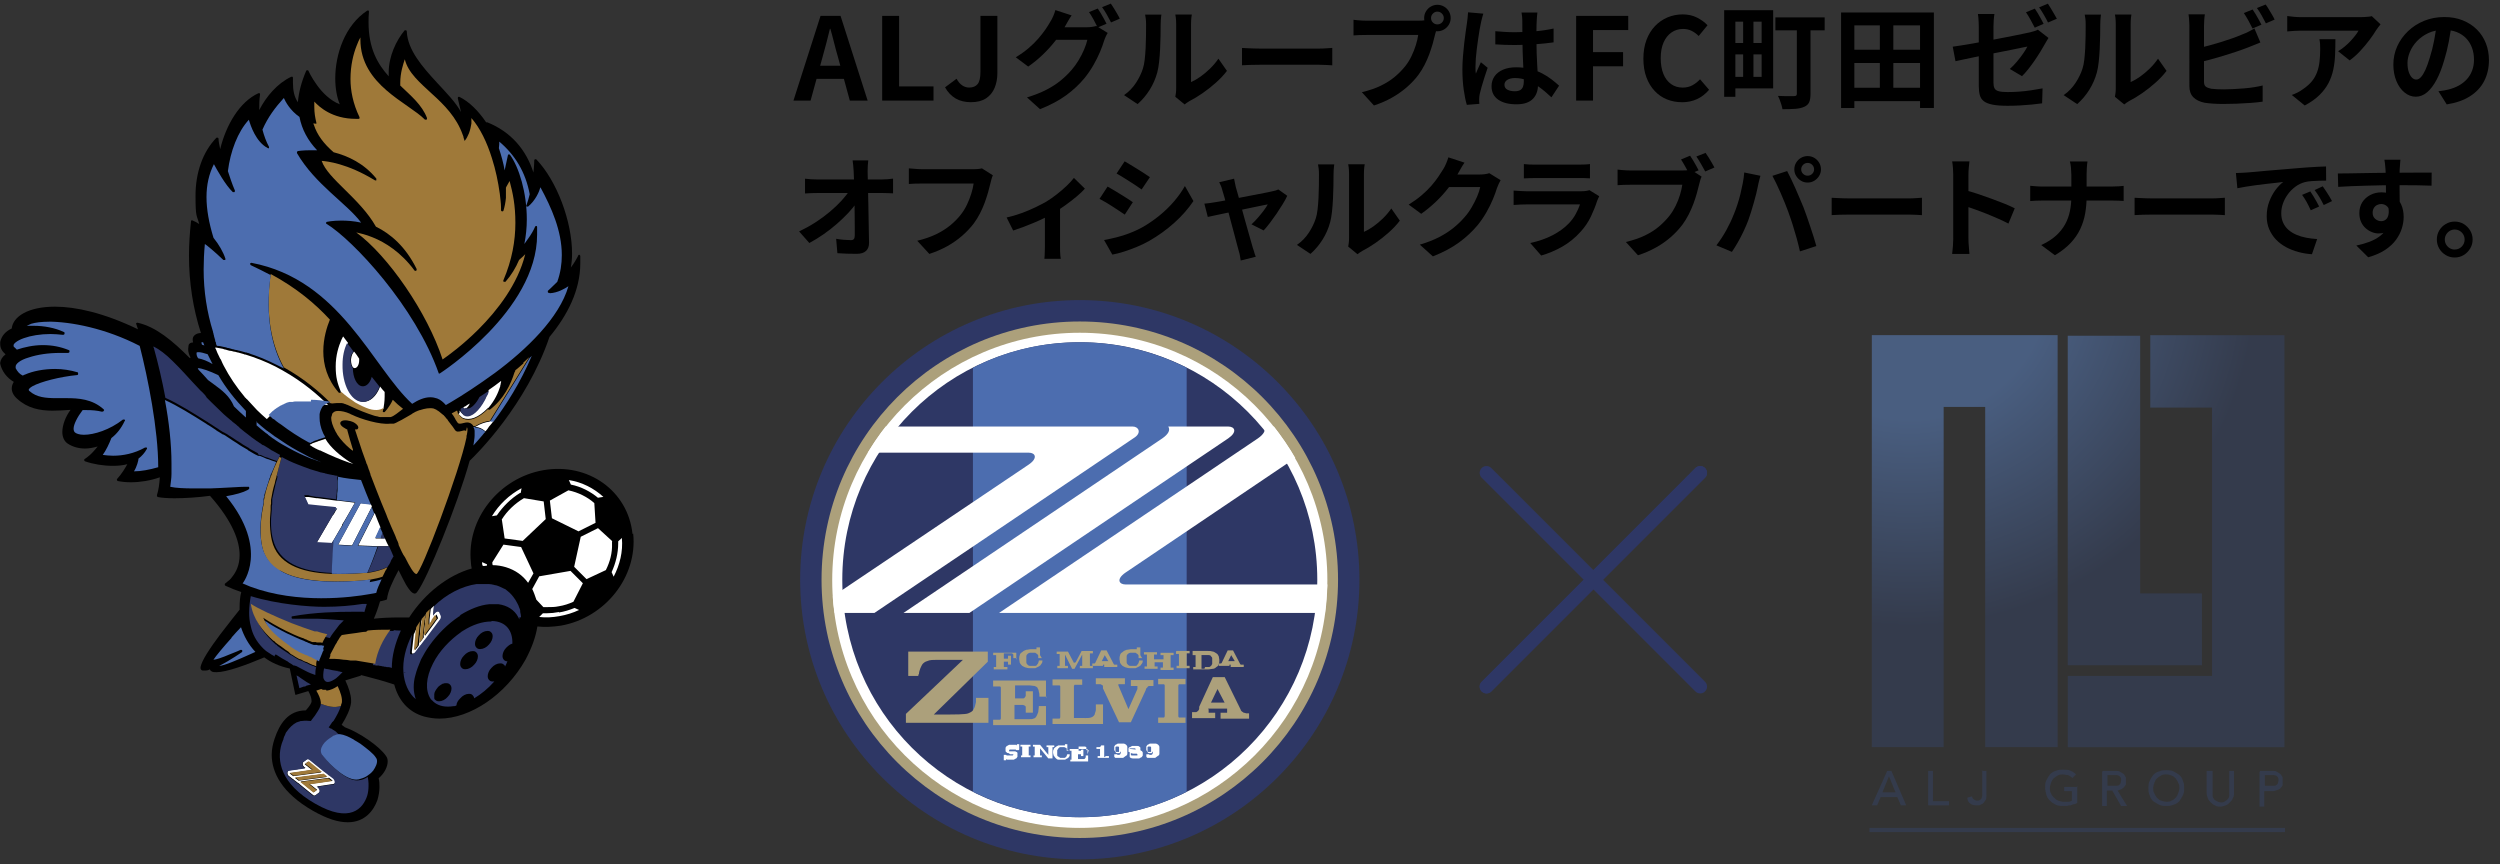
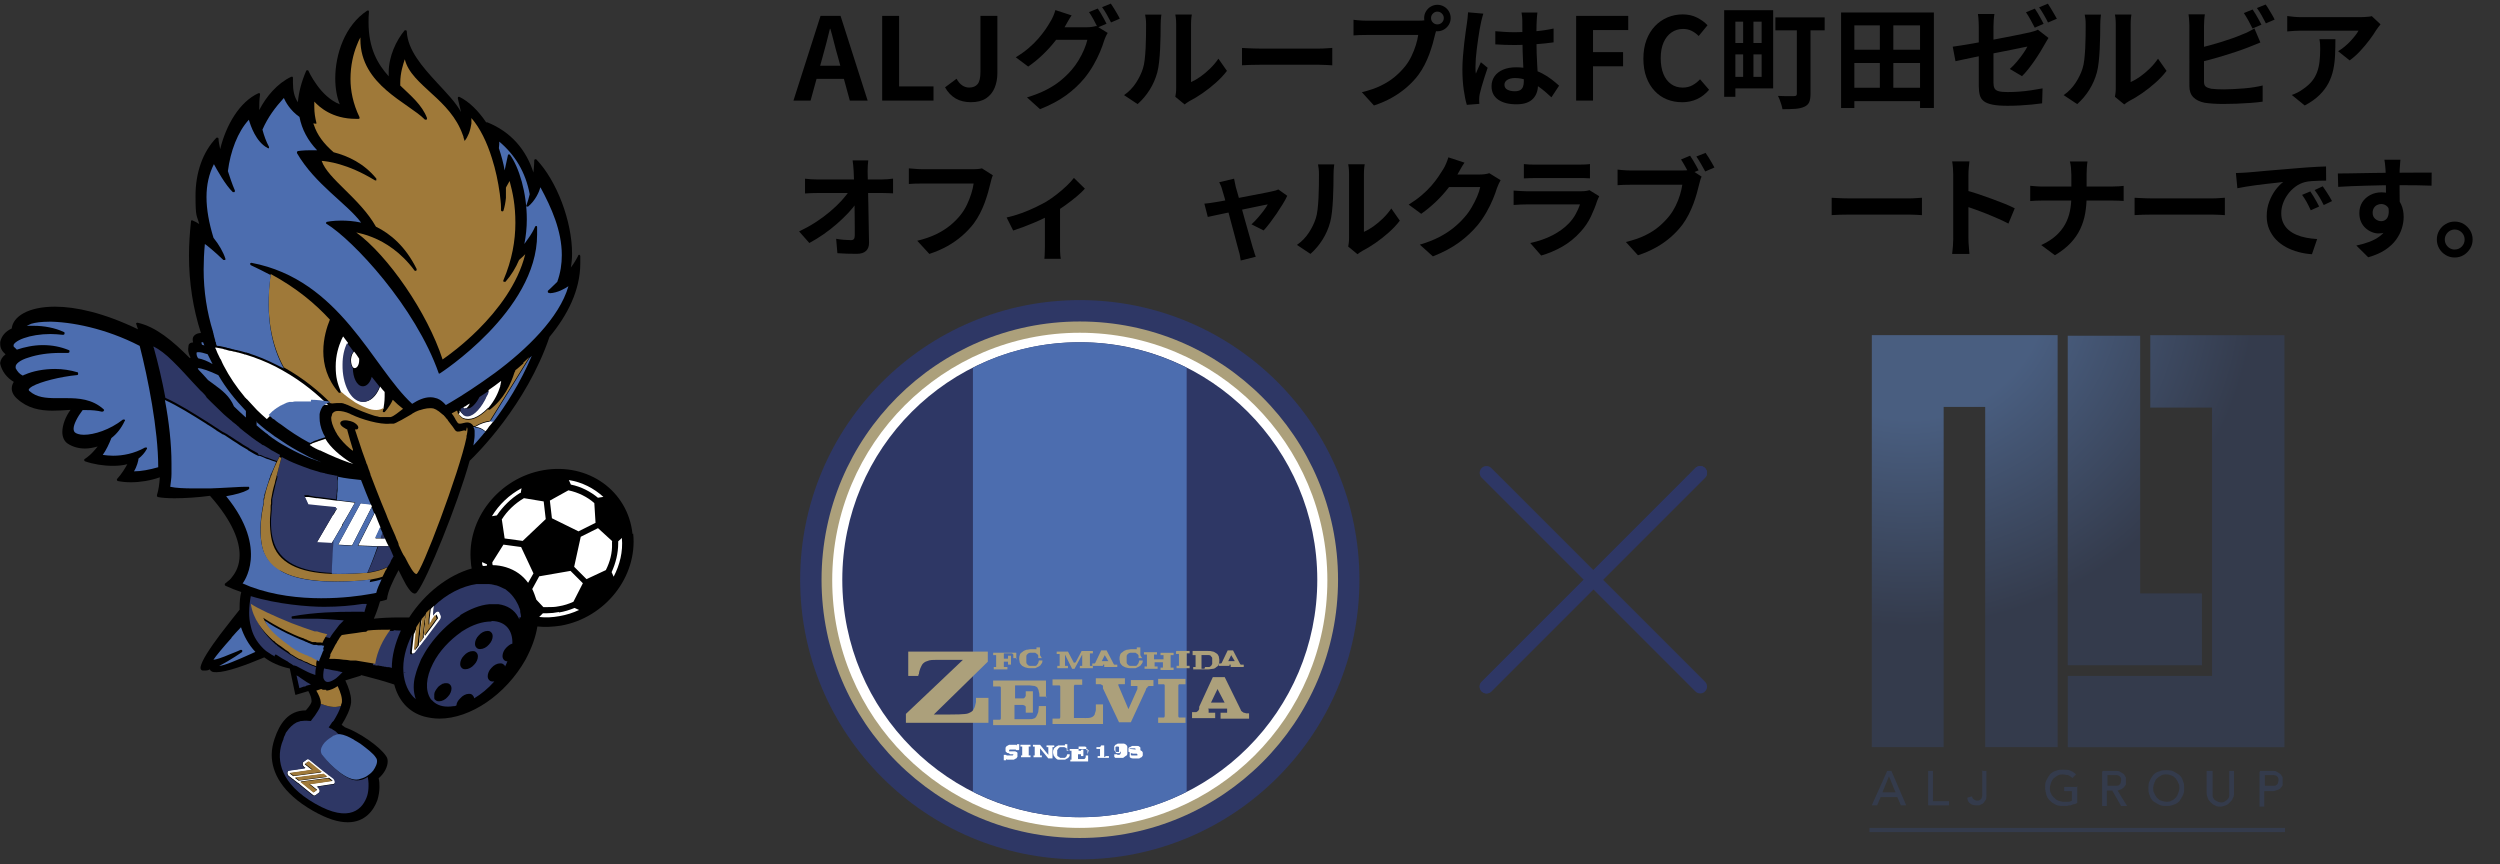
<svg xmlns="http://www.w3.org/2000/svg" id="_レイヤー_2" width="672.12" height="232.32" viewBox="0 0 672.12 232.32">
  <rect x="0" y="0" width="672.12" height="232.32" fill="#333333" stroke="none" />
  <defs>
    <style>.cls-1,.cls-2{fill:none;}.cls-3{fill:#fff;}.cls-4{fill:#9f7939;}.cls-5{fill:#aca07b;}.cls-6{fill:#2e3765;}.cls-7{fill:#4c6daf;}.cls-8{fill:#343b4c;}.cls-2{stroke:#2e3765;stroke-linecap:round;stroke-miterlimit:10;stroke-width:3.67px;}.cls-9{fill:url(#_名称未設定グラデーション_4);}</style>
    <radialGradient id="_名称未設定グラデーション_4" cx="513.45" cy="-2220.16" fx="513.45" fy="-2220.16" r="93.05" gradientTransform="translate(0 -2144.74) scale(1 -1)" gradientUnits="userSpaceOnUse">
      <stop offset=".4" stop-color="#495e80" />
      <stop offset="1" stop-color="#343b4c" />
    </radialGradient>
  </defs>
  <g id="_レイヤー_1-2">
    <g>
      <g>
        <path class="cls-1" d="m290.3,232.32c-42.14,0-76.46-34.32-76.46-76.46s34.32-76.46,76.46-76.46,76.46,34.32,76.46,76.46-34.32,76.46-76.46,76.46" />
        <g>
          <path class="cls-6" d="m290.3,231.04c-41.5,0-75.18-33.68-75.18-75.18s33.68-75.18,75.18-75.18,75.18,33.68,75.18,75.18-33.68,75.18-75.18,75.18" />
          <path class="cls-5" d="m290.3,225.29c-38.31,0-69.43-31.12-69.43-69.43s31.12-69.43,69.43-69.43,69.43,31.12,69.43,69.43-31.12,69.43-69.43,69.43" />
          <path class="cls-3" d="m290.3,222.58c36.71,0,66.56-29.85,66.56-66.56s-29.85-66.56-66.56-66.56-66.56,29.85-66.56,66.56,29.85,66.56,66.56,66.56" />
          <g>
            <path class="cls-6" d="m354.15,155.86c0,35.27-28.57,63.85-63.85,63.85s-63.85-28.57-63.85-63.85,28.57-63.85,63.85-63.85,63.85,28.57,63.85,63.85" />
            <path class="cls-7" d="m261.57,212.84c8.62,4.31,18.36,6.86,28.73,6.86s20.11-2.39,28.73-6.86v-113.96c-8.62-4.31-18.36-6.86-28.73-6.86s-20.11,2.39-28.73,6.86v113.96Z" />
          </g>
-           <path class="cls-3" d="m304.35,114.68h-66.24c-1.76,2.23-3.35,4.63-4.79,7.02h43.26c1.76,0,2.55,1.44,0,3.19l-52.67,35.43c0,1.44.32,3.03.48,4.47h10.69s68-45.81,70.07-47.25c1.76-1.28.96-2.87-.64-2.87m-1.92,42.46c-1.76,0-2.55-1.44,0-3.19l45.65-30.81c-1.76-3.03-3.67-5.75-5.75-8.46h-2.71c.64.96,0,2.08-1.6,3.19l-69.59,46.93h87.63c.32-2.55.48-5.11.64-7.66h-54.27Zm27.77-42.46h-16.28c.64.96,0,2.08-1.6,3.19l-69.59,46.93h17.72l69.59-46.93c2.55-1.76,1.76-3.19,0-3.19" />
          <g>
            <g>
              <path class="cls-5" d="m246.89,181.4v.32h-2.71v-6.54h21.39v2.71l-14.52,14.21h3.83c1.28,0,4.79,0,5.43-.32.8-.32,1.28-.64,1.44-1.12.32-.48.48-1.12.64-1.92v-1.12h3.35v6.7h-22.19v-2.39l15.32-14.52h-7.18c-.96,0-1.76,0-2.39.32-.64.16-.96.48-1.28.8-.32.48-.96,1.76-.96,2.71" />
              <path class="cls-5" d="m281.37,187.3h-1.92c0-.48,0-.96-.16-1.28,0-.32-.16-.8-.32-.96,0-.32-.48-.48-.8-.64-.48,0-.96-.16-1.6-.16h-3.67v3.51h2.07c.16,0,.32,0,.48-.16,0,0,.16-.32.32-.48v-1.28h1.92v5.75h-1.92v-1.44c0-.16,0-.32-.32-.48,0,0-.32-.16-.48-.16h-2.23v3.83h3.99c.48,0,.8,0,1.12-.16.32,0,.64-.32.8-.64.16-.32.32-.64.48-1.12,0-.48.16-.96.16-1.6h1.92v5.11h-14.21v-1.44h1.92l.16-.32v-8.3s0-.16-.16-.32h-1.92v-1.6h14.21v4.79l.16-.48Z" />
              <path class="cls-5" d="m291.58,193.05c.8,0,1.28,0,1.76-.16.48-.16.8-.48.96-.8,0-.32.32-.8.32-1.28v-1.44h1.92v5.27h-13.57v-1.44h1.92l.16-.32v-8.3s0-.16-.16-.32h-1.92v-1.6h7.98v1.44h-2.07l-.16.32v8.62h2.87Z" />
              <path class="cls-5" d="m305.79,185.55v-.64h0v-.48h-1.76v-1.6h6.07v1.6h-.96c-.32,0-.48,0-.64.32,0,0-.16.16-.32.32,0,0-.16.32-.16.48h0l-3.99,8.62h-3.19l-4.31-9.1v-.64s-.16-.32-.32-.32c0,0-.16,0-.32-.16h-1.28v-1.6h7.82v1.6h-1.76v.16h0v.16h0l2.71,6.38,2.71-6.07-.32.96Z" />
              <path class="cls-5" d="m311.37,182.52h7.34v1.44h-1.76l-.16.32v8.3s0,.16.16.32h1.76v1.44h-7.34v-1.44h1.6l.16-.32v-8.3s0-.16-.16-.32h-1.6v-1.6.16Z" />
              <path class="cls-5" d="m324.94,190.82h0v.8h1.76v1.44h-6.22v-1.6h1.12s.32-.16.48-.32c0,0,.32-.32.32-.64v-.16h0v-.32l3.67-7.98h3.19l4.31,8.78h0c0,.16.16.32.32.48,0,0,.32.16.48.32,0,0,.32,0,.64.16h.8v1.44h-7.66v-1.6h1.76v-.96h0v-.16h-5.11l.16.32Zm2.39-5.59l-1.76,3.67h3.67l-1.92-3.67h0Z" />
              <path class="cls-5" d="m273.39,176.93h-.96v-.96s-.16-.16-.32-.32h-2.23v1.44h1.12v-.8h.8v2.39h-.8v-.8h-1.12v1.44h.96v.64h-3.67v-.64h.64v-3.19h-.8v-.64h6.22v1.92l.16-.48Z" />
              <path class="cls-5" d="m280.09,176.93h-.96v-.64c0-.16-.16-.32-.32-.48,0,0-.32-.16-.48-.32h-1.44c-.16,0-.48.16-.64.32s-.32.32-.32.64v1.6c0,.32.16.48.32.64s.32.32.64.32h1.44c.16,0,.32,0,.48-.32,0,0,.32-.32.32-.48s.16-.32.16-.64h.96c0,.32,0,.64-.32.96-.16.32-.32.48-.64.64-.32.16-.64.32-.96.48h-1.12c-.32,0-.96,0-1.28-.16-.32,0-.8-.32-1.12-.48-.32-.32-.48-.48-.64-.8,0-.32-.16-.64-.16-.96s0-.8.16-1.12c0-.32.32-.64.64-.8.32-.32.64-.48,1.12-.64.48,0,.8-.16,1.28-.16s.32,0,.32,0h1.12v-.48h.96v2.08l.48.8Z" />
              <path class="cls-5" d="m289.19,178.05l1.6-3.03h3.03v.64h-.8v3.35h.8v.64h-3.51v-.64h.64v-3.03l-2.07,3.83h-.64l-1.92-3.83v3.03h.8v.64h-2.87v-.64h.64v-3.19h-.8v-.64h3.03l1.6,3.03.48-.16Z" />
              <path class="cls-5" d="m295.89,178.37h.64v.64h-2.87v-.64h.64l.16-.16h0l1.6-3.35h1.44l1.92,3.67h0l.16.16h.8v.64h-3.51v-.64h.48-2.39l.96-.32Zm1.12-2.23l-.8,1.6h1.76l-.96-1.6Z" />
              <path class="cls-5" d="m307.06,176.93h-.96v-.64c0-.16-.16-.32-.32-.48,0,0-.32-.16-.48-.32h-1.44c-.16,0-.48.16-.64.32-.16.16-.32.32-.32.64v1.6c0,.32.16.48.32.64s.32.32.64.32h1.44c.16,0,.32,0,.48-.32,0,0,.32-.32.32-.48s.16-.32.16-.64h.96c0,.32,0,.64-.32.96-.16.32-.32.48-.64.64l-.96.48h-1.12c-.32,0-.96,0-1.28-.16-.32,0-.8-.32-1.12-.48-.32-.32-.48-.48-.64-.8,0-.32-.16-.64-.16-.96s0-.8.16-1.12c0-.32.32-.64.64-.8.32-.32.64-.48,1.12-.64.48,0,.8-.16,1.28-.16s.32,0,.32,0h1.12v-.48h.96v2.08l.48.8Z" />
              <path class="cls-5" d="m310.42,177.73v1.44h.8v.64h-3.51v-.64h.64v-3.19h-.8v-.64h3.51v.64h-.8v1.28h2.55v-1.12h-.8v-.64h3.51v.64h-.8v3.35h.8v.64h-3.51v-.64h.64v-1.44h-2.55l.32-.32Z" />
              <path class="cls-5" d="m316.32,175.01h3.51v.64h-.8v3.35h.8v.64h-3.51v-.64h.64v-3.19h-.8v-.64l.16-.16Z" />
              <path class="cls-5" d="m320.63,175.01h4.15c.48,0,.8,0,1.28.16.32,0,.64.32.96.48.32.16.48.48.64.8,0,.32.16.64.16.96s0,.8-.16,1.12c0,.32-.32.64-.64.8-.32.32-.64.48-.96.48s-.8.16-1.28.16h-3.99v-.64h.64v-3.19h-.8v-1.12Zm3.35,4.31h1.12s.16,0,.32-.16c0,0,.16-.16.32-.32,0,0,0-.16.16-.32v-1.6c0-.16-.16-.32-.32-.48,0-.16-.32-.32-.64-.32h-1.92v3.67h.8l.16-.48Z" />
              <path class="cls-5" d="m329.89,178.37h.64v.64h-2.87v-.64h.64l.16-.16h0l1.6-3.35h1.44l1.92,3.67h0l.16.16h.8v.64h-3.51v-.64h.48-2.39l.96-.32Zm1.12-2.23l-.8,1.6h1.76l-.96-1.6Z" />
            </g>
            <g>
              <path class="cls-3" d="m273.86,201.67h-.64l-.16-.16h-1.6l-.16.16v.32h1.44c.16,0,.32,0,.48.16.16,0,.32.16.32.32v.96s-.16.32-.32.48c-.16,0-.32.16-.64.32h-1.76s-.16,0-.32-.16v.32h-.64v-1.44h.64l.16.16h1.6l.16-.16v-.16c0-.16,0,0,0,0h-.8c-.16-.16-.32-.16-.48-.32-.16,0-.32,0-.48-.16,0,0-.16-.16-.32-.32v-.96s.16-.32.32-.48c.16,0,.32-.16.64-.32h1.76s.16,0,.32.16v-.32h.64v1.44l-.16.16Z" />
              <path class="cls-3" d="m274.5,200.23h2.55v.48h-.48v2.39h.48v.48h-2.55v-.48h.32v-2.39h-.48v-.48h.16Z" />
              <path class="cls-3" d="m281.84,202.79v-1.92h-.48v-.48h2.08v.48h-.48v3.03h-1.12l-2.23-2.71v1.92h.48v.48h-2.23v-.48h.32v-2.39h-.48v-.48h1.92l2.23,2.71v-.16Z" />
              <path class="cls-3" d="m287.43,201.83h-.64v-.48s0-.32-.32-.32l-.32-.16h-1.12c-.16,0-.32.16-.48.32,0,0-.16.32-.32.48v1.28c0,.16,0,.32.32.48,0,0,.32.16.48.32h1.12s.32,0,.32-.16l.32-.32s0-.32.16-.48h.64c0,.32,0,.48-.16.64,0,.16-.32.32-.48.48-.16,0-.48.32-.64.32h-1.76c-.32,0-.48-.16-.8-.48-.16-.16-.32-.48-.48-.64,0-.16-.16-.48-.16-.8s0-.64.16-.8c0-.32.32-.48.48-.64.16-.16.48-.32.8-.48h.96c.32,0,.16,0,.32,0h.48v-.32h.64v1.6l.48.16Z" />
              <path class="cls-3" d="m292.7,201.67h-.64v-.8l-.32-.16h-1.76v1.12h.64v-.16h0c0-.16.64-.16.64-.16v1.76h-.64v-.48h-.8v1.28h1.6s.16,0,.32-.16c0,0,0-.16.16-.32v-.48h.64v1.6h-4.79v-.48h.32v-2.39h-.48v-.48h4.79v1.44l.32-1.12Z" />
              <path class="cls-3" d="m297.33,203.27h.8v.48h-3.03v-.48h.64v-1.92h-.96v-.48h.8s.16,0,.32-.16c0,0,0-.16.16-.32h.8v3.19l.48-.32Z" />
              <path class="cls-3" d="m301,202.47h-.64c-.16,0-.32,0-.48-.32,0,0-.16-.32-.32-.48v-.96s.16-.32.32-.48c.16,0,.32-.16.64-.32h1.6c.16,0,.48.16.64.32.16.16.32.32.32.64v1.76c0,.32-.16.48-.48.64-.16.16-.48.32-.64.48h-2.07s-.16,0-.32-.32v-.64h.8v.16c0,.16,0,0,0,0h.48s.16,0,.32-.16c0,0,0-.16.16-.32v-.48h0m-1.44-.32v.32l.16.16h.8v-1.28l-.16-.16h-.64l-.16.16v.64h0v.32" />
              <path class="cls-3" d="m303.55,202.15h-.16v-.96s.16-.32.32-.32.32-.16.64-.32h1.44c.16,0,.32,0,.48.16,0,0,.32.16.32.32v.64h-.16s.32,0,.32.16c0,0,.16,0,.32.16,0,0,0,.16.16.32v.8s-.16.32-.32.48c-.16,0-.32.16-.64.32h-1.6c-.16,0-.48,0-.64-.16-.16,0-.32-.16-.32-.32v-.96h.16m.16,0h0v.48l.16.16h1.6v-.32l-.16-.16h-.96m.64-1.12h0v-.16l-.16-.16h-1.44v.16c0,.16,0,0,0,0h.16" />
-               <path class="cls-3" d="m309.62,202.47h-.64c-.16,0-.32,0-.48-.32,0,0-.16-.32-.32-.48v-.96s.16-.32.32-.48c.16,0,.32-.16.64-.32h1.6c.16,0,.48.16.64.32.16.16.32.32.32.64v1.76c0,.32-.16.48-.48.64-.16.16-.48.32-.64.48h-2.07s-.16,0-.32-.32v-.64h.8v.16c0,.16,0,0,0,0h.48s.16,0,.32-.16c0,0,0-.16.16-.32v-.48h0m-1.44-.32v.32l.16.16h.8v-1.28l-.16-.16h-.64l-.16.16v.64h0v.32" />
            </g>
          </g>
        </g>
      </g>
      <g>
        <path class="cls-9" d="m503.23,90.1h49.96v110.77h-19.47v-91.46h-11.17v91.46h-19.31v-110.77m52.67,88.75h36.07v-19.31h-16.6v-69.27h-19.47v88.75m22.19-88.91v19.47h16.6v72.15h-38.79v19.15h58.26v-110.77h-36.07" />
        <rect class="cls-8" x="502.59" y="222.58" width="111.73" height="1.12" />
        <path class="cls-8" d="m507.38,207.26h1.12l3.99,9.26h-1.44l-.96-2.23h-4.47l-.96,2.23h-1.44l4.15-9.26h0Zm2.23,5.75l-1.76-4.31h0l-1.76,4.31h3.51Z" />
        <path class="cls-8" d="m518.39,207.26h1.28v8.14h4.31v1.12h-5.59v-9.26Z" />
        <path class="cls-8" d="m532.76,207.26h1.28v6.54c0,.64,0,1.12-.32,1.44-.16.32-.48.64-.64.8-.32.16-.64.32-.96.48h-.8c-.64,0-1.28-.16-1.6-.48-.48-.32-.8-.8-.8-1.6l1.28-.32c0,.32.16.64.48.8.16.16.48.32.8.32s.64,0,.8-.16c.16,0,.32-.32.48-.48,0-.16.16-.48.16-.64v-7.02l-.16.32Z" />
        <path class="cls-8" d="m558.46,211.25v4.63c-.16,0-.48.32-.8.32s-.64.16-.96.32c-.32,0-.64,0-.96.16h-.96c-.8,0-1.44,0-2.07-.32-.64-.32-1.12-.64-1.6-1.12-.48-.48-.8-.96-.96-1.6-.16-.64-.32-1.28-.32-1.92s0-1.28.32-1.92c.32-.64.64-1.12.96-1.6.48-.48.96-.8,1.6-.96.64-.32,1.28-.32,1.92-.32s1.6,0,2.07.32c.48.16.96.48,1.44.96l-.96.96c-.32-.32-.8-.64-1.28-.8-.48,0-.8-.16-1.28-.16s-.96,0-1.44.32c-.48.32-.8.48-1.12.8-.32.32-.48.8-.64,1.12-.16.48-.32.96-.32,1.44s0,.96.32,1.44c.16.48.48.8.8,1.12.32.32.64.64,1.12.8.48.16.96.32,1.44.32h1.28c.32,0,.8-.16.96-.32v-2.55h-2.07v-1.12h3.35l.16-.32Z" />
        <path class="cls-8" d="m565.48,207.26h3.19c.64,0,1.12,0,1.44.32.32.16.64.32.96.64.16.32.32.48.48.8v1.76c0,.32-.32.48-.48.8-.16.16-.48.48-.8.64-.32,0-.64.32-.96.32l2.55,4.15h-1.6l-2.39-4.15h-1.44v4.15h-1.28v-9.26l.32-.16Zm1.12,3.99h2.39c.32,0,.48,0,.64-.16.16,0,.32-.32.48-.48,0-.16.16-.48.16-.8s0-.64-.16-.8c0-.16-.32-.32-.48-.48-.16,0-.32-.16-.64-.16h-2.39v3.03-.16Z" />
        <path class="cls-8" d="m582.4,216.67c-.64,0-1.28,0-1.92-.32s-1.12-.64-1.6-.96c-.48-.48-.8-.96-.96-1.6-.32-.64-.32-1.28-.32-1.92s0-1.28.32-1.92c.32-.64.64-1.12.96-1.6.48-.48.96-.8,1.6-.96.64-.32,1.28-.32,1.92-.32s1.28,0,1.92.32c.64.32,1.12.64,1.6.96.48.48.8.96.96,1.6.32.64.32,1.28.32,1.92s0,1.28-.32,1.92c-.32.64-.64,1.12-.96,1.6-.48.48-.96.8-1.6.96-.64.32-1.28.32-1.92.32Zm0-1.12c.48,0,.96,0,1.44-.32.48-.16.8-.48,1.12-.8.32-.32.48-.8.64-1.12.16-.48.32-.96.32-1.44s0-.96-.32-1.44c-.16-.48-.48-.8-.64-1.12-.32-.32-.64-.64-1.12-.8-.48-.16-.96-.32-1.44-.32s-.96,0-1.44.32c-.48.32-.8.48-1.12.8-.32.32-.48.8-.64,1.12-.16.48-.32.96-.32,1.44s0,.96.32,1.44c.16.48.48.8.64,1.12.32.32.64.64,1.12.8.48.16.96.32,1.44.32Z" />
        <path class="cls-8" d="m594.85,207.26v6.7c0,.32.16.64.32.8.16.32.48.48.8.64.32.16.64.32,1.12.32s.8,0,1.12-.32c.32-.16.48-.32.8-.64.16-.32.32-.48.32-.8v-6.7h1.28v5.91c0,.48,0,.96-.32,1.44-.16.48-.48.8-.8,1.12-.32.32-.64.64-1.12.8-.48.16-.96.32-1.44.32s-.96,0-1.44-.32c-.48-.16-.8-.48-1.12-.8-.32-.32-.64-.64-.8-1.12-.16-.48-.32-.96-.32-1.44v-5.91h1.6Z" />
        <path class="cls-8" d="m607.62,207.26h3.19c.64,0,1.12,0,1.44.32.32.16.64.32.96.64.16.32.32.48.48.8v1.92c0,.32-.32.64-.48.8-.16.32-.48.48-.96.64-.32.16-.8.32-1.44.32h-2.07v4.15h-1.28v-9.26l.16-.32Zm1.28,3.99h2.39c.32,0,.48,0,.64-.16.16,0,.32-.32.48-.48,0-.16.16-.48.16-.8s0-.64-.16-.8c0-.16-.32-.32-.48-.48-.16,0-.48-.16-.64-.16h-2.39v3.03-.16Z" />
      </g>
      <g>
        <line class="cls-2" x1="457.1" y1="127.13" x2="399.64" y2="184.59" />
        <line class="cls-2" x1="457.1" y1="127.13" x2="399.64" y2="184.59" />
        <line class="cls-2" x1="457.1" y1="184.59" x2="399.64" y2="127.13" />
      </g>
    </g>
    <g>
      <path d="m170.05,143.55c-1.22-11.61-11.94-19.24-23.99-17.14-11.94,2.1-20.68,13.16-19.46,24.77,0,.55.11,1.11.22,1.66-6.3,1.77-12.6,6.63-16.81,13.16h-2.87c-2.21,0-4.53.11-6.63.33.55-1.22,1.11-2.76,1.66-4.64,1.11-.22,1.66-.44,1.66-.44.11,0,.22-.11.22-.22.22-1.99,1.44-4.64,3.1-7.74.77,1.55,1.44,2.87,1.99,3.87.88,1.44,1.55,2.32,2.32,2.43h0c.33,0,.55-.22.77-.55,2.54-3.21,10.72-23.22,14.04-35.16,1.88-1.77,15.26-15.04,21.45-33.28,4.86-5.86,8.29-12.6,8.29-19.79v-1.99c0-.11-.11-.22-.22-.33-.11,0-.33,0-.33.22-.55,1.11-1.22,2.21-1.99,3.21.22-1.22.33-2.43.33-3.76,0-8.62-4.09-19.57-9.62-25.32,0,0-.22-.11-.33,0-.11,0-.22.11-.22.33,0,0,0,1.33-.22,3.21-1.99-6.19-6.08-10.95-12.38-13.49h-.33c-2.1-3.1-4.53-5.53-7.19-6.85h-.33s-.11.22-.11.33c.22,1.11.55,2.32.88,3.76-1.44-2.65-3.98-5.2-6.52-7.96-3.87-4.2-7.85-8.73-8.07-13.71,0-.11,0-.22-.22-.33h-.33c-2.32,2.76-4.31,7.08-4.31,11.28v1.11c-2.99-3.32-5.42-7.52-5.42-14.48,0-.88,0-1.88.11-2.87,0-.11,0-.22-.11-.33h-.33c-6.08,3.98-8.62,11.83-8.62,18.24,0,2.65.44,5.09,1.22,6.97-2.54-1-4.64-3.1-6.08-5.09-1.55-2.1-2.32-3.87-2.32-3.87,0-.11-.22-.22-.33-.22s-.22,0-.33.22c-1.33,3.1-1.99,5.86-2.21,8.4-1-1.44-1.33-3.21-1.33-5.31v-1.22c0-.11,0-.22-.11-.33h-.33c-3.76,1.77-6.74,5.31-8.62,8.96v-.33c0-1.22,0-2.43.22-3.87,0-.11,0-.22-.11-.33h-.33c-5.09,2.32-8.73,8.62-10.28,15.04-.22-1.11-.44-2.1-.44-2.76,0-.11,0-.22-.22-.33h-.33c-3.76,3.87-5.64,9.51-5.64,15.59s.33,5.09,1,7.63c-.66-.44-1.33-.77-1.88-1h-.22s-.11.11-.11.22c-.33,3.1-.55,6.19-.55,9.29,0,7.3,1.11,14.26,3.21,20.79-.66,0-1.33.22-1.77.66-.33.33-.44.66-.44,1.11,0,.22,0,.44.11.77-.55,0-1.11.22-1.22.77,0,.33-.11.66-.11,1,0,.77.22,1.55.66,2.32,0,0-.22,0-.22.11h0c-4.64-4.64-9.07-8.4-14.04-9.51-.11,0-.22,0-.33.11-.11.11-.11.22,0,.33.11.44.33.88.44,1.33-9.18-4.42-16.7-6.08-22.33-6.08-7.19,0-11.28,2.65-11.61,5.86-1.66.77-2.76,1.99-3.1,3.65v.55c0,1.11.55,1.99,1.44,2.76-.88.66-1.33,1.44-1.44,2.21v.33c.44,1.99,1.77,3.76,3.65,4.86-.33.55-.55,1.11-.55,1.77,0,.88.44,1.88,1.44,2.76,2.76,2.54,6.08,3.21,9.51,3.21h0c1.66,0,3.32-.11,4.86-.22-1.33,1.77-2.21,4.09-2.21,5.97,0,1.22.44,2.43,1.44,3.1,1.33.88,2.99,1.33,4.64,1.33,1.11,0,2.21-.22,3.43-.55-.55.66-1.11,1.33-1.55,1.77-1,1-1.88,1.55-1.88,1.55-.11,0-.22.22-.22.33s.11.22.22.33c2.21.77,4.86,1.22,7.52,1.22h0c1.33,0,2.65-.11,3.87-.44-.55,1-1.44,2.54-2.76,3.98,0,0-.11.22,0,.33,0,.11.11.22.22.22,1.11.22,2.21.33,3.54.33,2.43,0,5.2-.44,7.74-1.33-.11,1.77-.33,3.43-.77,4.75v.33l.22.22c1.11.22,2.65.33,4.53.33,2.76,0,6.3-.22,9.51-.66,6.19,6.97,7.96,12.27,7.96,15.92,0,2.76-1,4.64-1.99,5.86-.44.66-1,1.11-1.33,1.33-.33.33-.55.44-.55.44,0,0-.22.22-.11.33,0,.11,0,.22.22.33,1.44.66,2.87,1.22,4.2,1.66-.33,1.22-.44,2.65-.44,4.2s0,.44,0,.55c-.44.55-2.76,3.43-5.2,6.63-2.65,3.54-5.2,7.3-5.31,8.96,0,.33.11.66.55.77h.55c.44,0,.88,0,1.44-.33,0,.22.22.44.44.55.33.22.77.22,1.33.22,2.65,0,7.85-1.88,12.83-3.98,1.77,1.33,4.09,2.43,6.86,2.99l1.44,6.85s0,.22.11.22h.11c.11,0,0,0,0,0l3.32-1c.55,1,.88,1.88.88,2.76h0c0,.44-.55,1.33-1.55,2.43h0c-4.75,0-7.08,3.65-8.4,7.63-.44,1.33-.77,2.76-.77,4.31,0,4.75,2.76,10.28,11.06,15.04,3.87,2.21,6.85,3.1,9.4,3.1h0c4.64,0,6.97-3.21,7.96-5.97.33-1.11.55-2.32.55-3.43,0-.77,0-1.66-.22-2.43,1.55-1.33,2.43-3.1,2.43-4.53,0-.55-.11-1-.44-1.44-1.66-2.54-7.08-6.3-11.06-7.74-.33-.22-.55-.44-.88-.66,1.33-2.1,2.32-4.2,2.54-5.97v-.66c0-1.44-.66-3.43-1.55-5.31l3.98-1.22s.22,0,.22-.22h0c.77.22,1.44.33,2.1.55,3.98,1,6.41,1.88,6.85,1.99h0c1.11,4.2,3.76,7.41,8.07,8.62,1.33.33,2.65.55,4.09.55,8.29,0,17.8-6.41,23.11-15.81,1.66-3.1,2.76-6.08,3.21-8.96,1.99.22,4.09.11,6.3-.22,11.94-2.1,20.68-13.16,19.46-24.77l-.11.11Z" />
      <path class="cls-3" d="m88.67,208.45s-.11,0-.22-.11c0,0-.11-.11-.22-.22l-1-.77-.22-.11s-.11-.22-.22-.22l-3.54-2.87c-.22-.22-.55-.22-.77,0l-.88.66c-.22.11-.22.44-.22.66,0,.33.22.55.44.77l.33.22-4.42.66c-.33,0-.44.33-.44.66,0,.22,0,.44.22.66,0,0,.11.22.22.22l.99.77.22.11s.11.22.22.22l1,.77s.11,0,.22.11c0,0,.11.11.22.22l3.54,2.87c.22.22.55.22.77,0l.88-.66c.22-.11.22-.44.22-.66,0-.33-.22-.55-.44-.77l-.33-.22,4.42-.66c.33,0,.44-.33.44-.66s-.11-.66-.44-1l-1-.77v.11Zm-9.84.22l-1-.77,6.08-.88-1.99-1.55.88-.66,3.54,2.87-7.63,1h.11Zm1.44,1.22l-1-.77,7.63-1,1,.77-7.63,1Zm2.99.88l1.99,1.55-.88.66-3.54-2.87,7.63-1,1,.77-6.08.88h-.11Zm6.3-72.42l-.33.55-4.2,7.19,3.98.22.55-.88,2.43-4.2v-.22c.11,0,3.43-5.86,3.43-5.86l-4.53-.55h-.44l-5.09-.66h-.33l-2.1-.33h-1.11c0-.11,1.11,2.32,1.11,2.32l4.2.44,3.21.33h.33l-.44.66-.55,1h-.11Zm12.83,6.41h-1.44l1.33-2.99c-.55-1.22-1-2.54-1.55-3.87l-4.42,8.73,5.31.22h2.87c-.33-.55-.66-1.33-1-2.1h-1.11Zm-2.65-9.18l-2.76-.33-6.08,11.17,3.76.22,5.31-10.39c0-.22-.11-.44-.22-.55v-.11Zm35.16,3.98l.77,5.2,4.86.66,6.19-5.86-.55-4.75-5.31-.88c-2.43,1.44-4.53,3.43-5.97,5.75v-.11Zm29.74,5.97l-3.87-3.54-4.64,2.32-1.77,8.07,3.32,3.32,5.2-2.43c1.11-2.21,1.77-4.64,1.66-7.19v-.55h.11Zm-24.43,1.55l-4.86-.66-2.99,4.75c0,.22,0,.55.11.77,1.22,0,2.43.22,3.54.55,2.54.77,4.53,2.21,5.97,4.2l1.44-2.54-3.32-7.08h.11Zm15.26-4.2l4.64-2.32-.33-5.31c-1.88-1.66-4.31-2.87-6.97-3.43l-4.98,2.76.55,4.75,7.19,3.54h-.11Zm-10.5,12.05l-1.88,3.43c.44.88.77,1.88,1.11,2.87l1.88,1.99h1.11c1,0,1.99,0,2.99-.22,1.44-.22,2.76-.66,3.98-1.22l2.54-4.98-3.32-3.32-8.29,1.44h-.11Zm15.81-21.12l1.44-.22c-2.54-2.32-5.75-3.98-9.29-4.53l.55,1.22c2.76.55,5.31,1.88,7.41,3.65l-.11-.11Zm-20.79-1.22l.22-1.33c-3.32,1.77-6.08,4.42-7.96,7.52l1.33-.22c1.66-2.43,3.76-4.53,6.3-6.08l.11.11Zm-10.39,18.57c0,.33,0,.66.22,1,.33,0,.77,0,1.11-.11v-.33l-1.22-.55h-.11Zm20.68,13.38c-1.11.22-2.21.33-3.21.33h-1.11l-1,1c1.77.22,3.54.11,5.42-.22s3.65-.88,5.31-1.66l-1.22-.55c-1.33.55-2.76,1-4.2,1.22v-.11Zm17.03-20.01l-1.11,1v.55c0,2.65-.66,5.31-1.77,7.74l.55,1.22c1.66-3.21,2.54-6.74,2.21-10.39l.11-.11Zm-49.2,20.01c0-.22-.33-.22-.55-.22-.33,0-.55.33-.77.66l-.33.44.22-2.54c-.33.33-.66.55-.88.88l-.33,2.87v1.33l.33-.55.22-.33.22-.33,1.11-1.55.44,1-.44.55-.33.44-.22.33-2.54,3.43h0v-.11l.44-3.87v-.66l.22-1.66-.44.44v1.11c-.11,0-.11.33-.11.33v.33l-.44,3.76h0v.77l-1,1.33.22-2.32h0l.44-3.65v-.44.11s-.11.22-.22.33c0,0,0,.11-.11.22l-.33,3.43h0l-.33,3.1-1,1.33.44-4.64h0l.22-1.66c-.22.33-.33.66-.55,1,0,.22-.22.33-.22.55h0c0,.11-.11.22-.22.33l-.55,4.86c0,.33.11.55.44.44.22,0,.44-.11.66-.33l.33-.33,1-1.33c0-.11.11-.22.22-.33,0,0,.22-.22.33-.33l1-1.33s.11-.22.22-.33l.22-.22h0l2.99-3.98.66-.88h0c.11-.22.22-.44.22-.55v-.33l-.44-1-.44.11Zm-40.25-55.95h.77c.22,0,.44,0,.66-.11h4.2c1.77,0,3.32.22,4.75.44-2.54-2.54-6.63-6.19-12.38-9.4-2.32-1.33-4.98-2.54-7.85-3.54-.33-.11-.66-.22-1-.33-.33-.11-.66-.22-1-.33-.11,0-.33,0-.44-.11-.55-.11-.99-.33-1.55-.44-.33,0-.66-.22-.99-.22s-.66-.22-1-.22c-.44,0-.88-.22-1.33-.33-.22,0-.55-.11-.77-.22-.55-.11-1.11-.22-1.77-.33h-.33c0,.11.11.22.22.44.22.66.55,1.33.88,1.99.11.22.22.55.44.77.11.33.33.66.44,1,.11.22.22.44.33.66,1.55,2.99,3.43,5.75,5.64,8.4,0,.11.22.22.33.33,0,.11.22.22.33.33.88,1,1.77,1.88,2.65,2.87.88.88,1.77,1.66,2.65,2.43l1-1c.11-.11.33-.22.44-.33.11-.11.33-.22.44-.33.22-.11.44-.22.66-.44,0,0,.22-.11.33-.22.22-.11.44-.22.66-.33.11,0,.33-.11.44-.22.11,0,.22-.11.44-.22.44-.11.77-.33,1.22-.44h.11l.33-.55Zm7.41,10.17c-.11,0-.22,0-.33.11-.11,0-.22,0-.33.11,0,0-.22,0-.33.11h0c-.22,0-.44.22-.66.33-.11,0-.22,0-.33.22h-.11s.22,0,.22.11c.22,0,.33.22.55.33.33.22.66.33.99.55h0c.11,0,.22.11.44.22.22,0,.33.22.55.22s.33.11.55.22c2.32,1.11,4.86,2.21,7.41,3.1.33.11.66.22,1.11.33-.33-.22-.66-.33-1-.55-2.43-1.55-5.2-3.87-6.52-6.19-.66.22-1.33.44-1.99.66l-.22.11Zm46.44-5.42c-1.11.11-2.54.55-3.98,1.44,1.11,0,1.99.55,2.54,1,0,0,.22.11.22.22.22-.22.33-.44.55-.66.11-.22.33-.44.44-.66.22-.22.44-.55.66-.77s.33-.44.55-.77h-1v.22Zm-40.13-7.74c1.44,1.22,2.65,2.21,3.76,2.87,1.44,1,2.76,1.55,3.76,1.77,2.21.66,3.43,0,3.98-.33.11-.77.33-1.88.33-3.32s0-.77,0-1.22c-.44-.44-.88-1-1.22-1.44-1,2.65-2.76,4.2-4.64,4.09-2.99-.22-5.31-4.64-5.2-10.06,0-2.21.55-4.2,1.22-5.75-.44-.55-.88-1.22-1.33-1.77-.11.33-.33.55-.44.88-.77,1.77-1.55,4.2-1.55,7.19s.44,4.42,1.44,6.97h0l-.11.11Zm3.43-6.74s.22.11.33.11c.66,0,1.22-.88,1.22-2.1v-.44c-.22-.33-.44-.66-.66-1-.22-.33-.44-.55-.66-.88-.44.22-.77,1.11-.88,2.1,0,1,.22,1.88.66,2.21Zm36.27,10.84c1.77-2.1,2.65-4.09,3.21-5.86,0-.22,0-.33.11-.55,0-.22,0-.33.11-.55v-.33c-1.11.88-2.21,1.66-3.32,2.43-.11.44-.33.77-.44,1.22,0,.22-.22.44-.33.66-.11.22-.22.44-.33.66-1.55,2.87-3.43,4.64-5.09,4.31-.22,0-.33,0-.55-.22,0,0-.22,0-.33-.22l-.22-.22c-.22-.22-.33-.44-.55-.66v.55c0,.11,0,.22-.22.22,0,0,0,.22.11.33,0,0,0,.22.22.22,0,0,.11.11.22.22.11.11.33.33.55.44,1.88.77,4.09,0,6.74-2.65v-.11l.11.11Zm-6.3.11c.11,0,.33,0,.44-.11.33-.22.66-.66.88-1.22h0c-.44.22-.77.44-1.22.77-.22,0-.33.22-.55.33,0,.22.22.33.33.33l.11-.11Z" />
      <path class="cls-6" d="m88.34,195.51s.11-.11.22-.22h0c.22-.33.44-.66.66-1,0,0,.11-.22.22-.22,0,0,.11-.22.22-.22.88-1.44,1.66-2.87,1.99-4.09-1.77.66-3.65.11-5.42-.55h0c0,.77-.55,1.66-1.22,2.65,0,0-.11.22-.22.33,0,0-.11.22-.22.33-.22.33-.55.66-.77.99h0s-.11.22-.22.33c-.88-.11-1.66-.11-2.43,0-.22,0-.44,0-.55.11-.22,0-.55.22-.77.22-1.11.55-1.99,1.44-2.76,2.54-.22.22-.33.55-.44.88-.22.33-.33.66-.44,1.11,0,.11,0,.22-.11.33-.11.33-.22.66-.33.88-1.44,4.53-.33,10.84,8.96,16.14,9.4,5.42,12.94,1.33,14.04-2.21.22-.77.33-1.66.33-2.54v-.66c0-.55-.11-1.22-.22-1.77-.66.44-1.33.77-2.21.88-3.1.66-7.63-3.87-9.4-6.08,0-.11-.22-.22-.22-.33,0,0-.11-.22-.22-.22h0c-.55-.88-.33-1.77.22-2.65.55-.77,1.44-1.55,2.32-2.1.22-.11.55-.33.77-.44.44-.22.88-.33,1.22-.33-.22-.11-.44-.33-.55-.44,0,0-.22-.11-.22-.22,0,0-.22-.11-.22-.22-.22-.11-.44-.33-.66-.44-.11,0-.22-.11-.33-.22-.11,0-.22-.11-.33-.22h-.22l-.44-.33Zm1.22,15.37l-4.42.66.33.22c.22.22.33.44.44.77,0,.33,0,.55-.22.66l-.88.66c-.22.22-.55.11-.77,0l-3.54-2.87s-.11-.11-.22-.22c0,0-.11,0-.22-.11l-1-.77s-.11-.11-.22-.22c0,0-.22,0-.22-.11l-1-.77-.22-.22c-.11-.22-.22-.44-.22-.66,0-.33.22-.55.44-.66l4.42-.66-.33-.22c-.22-.22-.33-.44-.44-.77,0-.33,0-.55.22-.66l.88-.66c.22-.22.55-.11.77,0l3.54,2.87s.11.11.22.22c0,0,.22,0,.22.11l.99.77s.11.11.22.22c0,0,.11,0,.22.11l1,.77c.22.22.44.55.44,1,0,.33-.22.55-.44.66v-.11Zm-9.07-28.86c-.22-.11-.44-.33-.77-.44h0l.77,3.43,1.22-.44h.33l.33-.22,1.22-.33c-.66-.33-1.55-.88-2.32-1.44-.22-.11-.44-.33-.66-.44l-.11-.11Zm10.5-1.66h-.44c-.77-.11-1.55-.22-2.32-.44-.33,0-.66-.11-1.11-.22-.11.66-.22,1.22-.22,1.77s0,.88.22,1.22c.22.44.55.66,1,.66h0c.44,0,1-.22,1.55-.55.44-.22,1-.66,1.44-1.11l.22-.22.22-.22h0l.55-.55c-.33,0-.66-.11-.99-.22h-.44l.33-.11Zm-13.6-2.43c.11,0,.22.11.33.22.33.22.66.33.88.55,0,0,.22.11.33.22h.22s.22,0,.33.11h.11c.88.44,1.66.88,2.32,1.22,1.22.66,2.21,1,2.87,1.22,0-.66,0-1.33.22-2.1-.22,0-.44-.22-.77-.33h-.11c-.22-.11-.55-.22-.77-.33-.11,0-.33-.11-.44-.22-.11,0-.33-.22-.44-.22,0,0-.22,0-.33-.11-.33-.22-.77-.33-1.11-.55,0,0-.22,0-.33-.11,0,0-.22,0-.33-.11-.66-.33-1.33-.77-1.99-1.22h-.11c-.11,0-.22-.11-.33-.22-.11,0-.22-.11-.33-.22-.44-.33-.88-.55-1.33-.88h0s-.22-.11-.33-.22c0,0-.22-.11-.33-.22-.33-.22-.55-.44-.88-.66h0c-.11,0-.22-.22-.33-.33l-.11-.11h-.11c-2.99-2.65-5.53-5.97-6.08-9.95,1.99,1.33,6.3,3.43,10.95,5.2,1.99.77,4.2,1.55,6.19,2.21h.66c1,.33,1.88.55,2.76.77.55-1,1.22-1.77,1.88-2.65.11-.11.22-.33.33-.44.11-.11.22-.33.33-.44l1.22-1.22c-1.55-.11-3.87-.33-6.86-.44h-6.85c-.22,0-.33-.11-.33-.33s0-.33.22-.33c5.97-1.11,12.49-1.22,15.92-1.22s1.99,0,2.32,0h.66c.11,0,.33,0,.44.11.22-.77.44-1.55.66-2.21h-1.22c-2.76.44-6.19.77-10.28.77s-12.49-.66-19.68-2.87c-.22,1.22-.44,2.76-.44,4.42,0,1.22.11,2.43.44,3.65.44,2.1,1.44,4.09,3.32,5.97l.22.22s.22.11.22.22c.11,0,.22.22.44.33.22.11.44.33.66.44,0,0,.22.11.33.22,0,0,.22.11.33.22.33.22.66.33.99.55h0c-.11-.11-.11-.33,0-.44,0-.11.33-.11.44,0,1,.66,1.88,1.22,2.76,1.66.11,0,.22.11.33.22h-.11Zm25.43-34.72c-.11.55-.33,1-.44,1.55h1.11c-.22-.44-.44-1-.66-1.55Zm-3.98,10.72c2.32-.33,4.09-.88,5.42-1.55h0c0-.22.22-.33.33-.55h0c.22-.33.44-.77.55-1.11,0-.22.22-.33.33-.55h0c0-.22.22-.33.33-.55-.33-.88-.77-1.77-1.22-2.76h-2.87c-1,2.76-1.99,5.2-2.76,6.85l-.11.22Zm-24.21-25.87c-.11.55-.22,1.11-.44,1.66-.33,1.55-.66,2.99-1,4.42v1.11c0,.22,0,.55-.11.77v.88c-.33,2.99-.33,5.75.33,8.18,1.55,6.08,7.41,8.62,15.92,8.96,0-2.54.22-5.64.44-8.96l-.55.88-3.98-.22,4.2-7.19.33-.55.55-1v-.66l-3.21-.33-4.2-.44-1.11-2.43h1.11c0,.11,2.1.44,2.1.44h.33l5.09.66c0-.55,0-1.11.11-1.66v-.11c0-.44,0-1,.11-1.44v-1.99c0-.33,0-.77.11-1.11-.44,0-.77-.11-1.22-.22-.22,0-.33,0-.55-.11-.22,0-.33,0-.55-.11-.22,0-.33,0-.55-.11h0c-.22,0-.55-.11-.77-.22-.22,0-.33,0-.55-.11-.22,0-.33,0-.55-.11-.88-.22-1.66-.55-2.54-.77-1.22-.44-2.43-.88-3.54-1.33-1.44-.55-2.87-1.22-4.2-1.99-.44,1.55-.88,3.1-1.22,4.64,0,.22,0,.33-.11.55h.22Zm31.29,41.57h-1.55c-1.99,2.65-3.54,5.75-4.09,9.18.22,0,.55,0,.77.11h.44c.22,0,.44,0,.66.11.22,0,.44,0,.55.11.22,0,.44,0,.66.11.22,0,.44,0,.66.11h.44c.33,0,.55.11.88.22h0c0-3.21.88-6.63,2.43-10.06h0c-.66,0-1.33,0-1.99-.11l.11.22Zm34.16-3.65c0-.44-.11-.99-.22-1.44v-.33c0-.33-.22-.66-.33-1-.11-.33-.22-.66-.44-1-.33-.66-.66-1.22-1.11-1.77-.33-.44-.66-.77-1-1.11-.22-.22-.44-.33-.66-.55-.22-.11-.33-.33-.55-.44,0,0-.22,0-.33-.11-.66-.33-1.33-.66-2.1-.88-.11,0-.33,0-.55-.11-.44-.11-.99-.22-1.44-.22h-3.21c-3.87.55-8.07,2.65-11.5,5.97l-.22,2.54.33-.44c.22-.33.55-.55.77-.66.33,0,.55,0,.55.22l.44,1v.33c0,.22-.11.33-.22.55h0l-.66.88-2.99,3.98h0s-.11.22-.22.22c0,0,0,.22-.22.33l-1,1.33c0,.11-.22.22-.33.33,0,.11-.11.22-.22.33l-1,1.33c0,.11-.22.22-.33.33-.22.22-.44.33-.66.33-.33,0-.44-.11-.44-.44l.55-4.86c-1.77,3.54-2.54,6.97-2.32,10.06.22,0,.44,0,.66.11-.22,0-.44,0-.66-.11.22,2.99,1.33,5.64,3.32,7.3-.33-1-.55-2.1-.55-3.21,0-1,.11-2.1.44-3.21.33-1.33.88-2.76,1.55-4.31.66-1.22,1.33-2.43,2.21-3.65,2.21-3.1,4.98-5.86,7.96-7.85,0,0,.22,0,.22-.22,0,0,.22-.11.22-.22,2.54-1.55,5.2-2.65,7.74-2.87h2.43c2.43.33,4.31,1.55,5.31,3.43.11.22.22.44.33.66h0v-.55h.44Zm-8.07,1.11c-2.32,0-4.98.88-7.41,2.43-.11,0-.22.11-.33.22-.11,0-.22.11-.33.22-2.99,2.1-5.86,5.09-7.52,8.4-1.99,3.87-2.1,7.3-.66,9.51,0,0,.11.22.22.22,0,0,.11.22.22.22.88,1,2.32,1.66,4.09,1.66.55,0,1,0,1.55-.11.33,0,.55,0,.88-.22h0c0-.66.44-1.33,1-1.88.66-.77,1.55-1.22,2.32-1.22.33,0,.66,0,.99.33.22.22.44.55.44.88,1.88-1.11,3.76-2.65,5.42-4.53h-.33c-.33,0-.66,0-1-.33s-.44-.66-.44-1.11c0-.66.33-1.55,1-2.21.66-.77,1.55-1.22,2.32-1.22.33,0,.66,0,.99.33.22.11.33.33.33.55.11-.22.22-.44.33-.66.11-.22.22-.55.33-.77-.33,0-.66-.11-.88-.33-.33-.33-.44-.66-.44-1.11,0-.66.33-1.55.99-2.21.55-.55,1.11-1,1.66-1.11.11-3.54-1.77-5.97-5.42-6.08l-.33.11Zm-11.61,20.23c-.66.77-1.55,1.22-2.32,1.22h0c-.33,0-.66,0-1-.33-.22-.11-.33-.33-.33-.55v-1c0-.55.44-1.22.88-1.77.22-.33.55-.55.88-.77.22-.11.33-.22.55-.33.11,0,.33,0,.44-.11h.44c.33,0,.66,0,1,.33s.44.66.44,1.11c0,.66-.33,1.55-1,2.21Zm7.08-8.62c-.66.77-1.55,1.22-2.32,1.22h0c-.33,0-.66,0-1-.33s-.44-.66-.44-1.11c0-.66.33-1.55,1-2.21.66-.77,1.55-1.22,2.32-1.22.33,0,.66,0,1,.33.33.33.44.66.44,1.11,0,.66-.33,1.55-1,2.21Zm3.98-5.42h0c-.66.77-1.55,1.22-2.32,1.22-.33,0-.66,0-1-.33s-.44-.66-.44-1.11c0-.66.33-1.55.99-2.21.66-.77,1.55-1.22,2.32-1.22.33,0,.66,0,1,.33s.44.66.44,1.11c0,.66-.33,1.55-1,2.21Zm-62.03-51.08h0s.22,0,.33.11h.33c.55.22,1,.55,1.55.66.11,0,.22,0,.33.11.11,0,.22,0,.33.11.77.33,1.55.55,2.21.77h0c.22-.44.44-.88.66-1.33,0,0,0-.11.11-.22v-.11h0c-.77-.44-1.44-.77-2.21-1.22-.11,0-.22-.11-.33-.22-.11,0-.22-.11-.33-.22-.44-.33-.99-.55-1.44-.88,0,0-.11,0-.22-.11h-.11s-.22-.11-.33-.22c-.55-.44-1.22-.77-1.77-1.22-.66-.44-1.22-.88-1.77-1.33-.77-.55-1.44-1.11-2.1-1.66,0,0-.22-.11-.22-.22,0,0-.22-.11-.22-.22-.33-.22-.55-.44-.77-.66-.11-.11-.33-.22-.44-.33l-.11-.11s-.22-.11-.33-.22h0s-.22-.22-.33-.33c-.11-.11-.33-.22-.44-.33l-.11-.11c-.22-.22-.44-.33-.66-.55-.33-.22-.55-.55-.88-.77-1.11-1.11-2.21-2.1-3.32-3.21l-.22-.22-.22-.22-.22-.22c-.22-.22-.33-.33-.55-.55,0,0-.22-.22-.22-.33,0,0-.22-.22-.22-.33-.44-.44-.77-.88-1.22-1.22-2.87-2.99-5.31-5.86-7.63-8.07-1.77-1.77-3.54-3.1-5.09-3.87,0,.11,0,.33.11.44,1.11,3.98,2.21,8.62,3.1,13.38,3.43,1.55,7.3,3.98,11.17,6.41.11,0,.22.11.33.22.33.22.66.44.88.55.44.33.88.55,1.33.88.11,0,.22.11.33.22.11,0,.22.11.33.22.44.22.77.55,1.22.77h.11c.22.11.44.33.77.44,0,0,.22.11.33.22,0,0,.22.11.33.22.77.44,1.55,1,2.21,1.44.55.33,1.11.66,1.55,1,.44.22.88.55,1.33.77.11,0,.33.22.44.33.77.44,1.55.88,2.21,1.22l.11.33Zm27.97-14.15c1.88.11,3.65-1.55,4.64-4.09-.66-.88-1.44-1.77-2.1-2.65-.44,1.66-1.44,2.65-2.54,2.54-1.44-.11-2.54-2.32-2.54-4.98-.44-.33-.66-1.22-.66-2.21s.44-1.77.88-2.1c-.55-.77-1.11-1.55-1.77-2.32-.77,1.55-1.22,3.54-1.22,5.75-.11,5.31,2.21,9.84,5.2,10.06h.11Zm26.98,3.43s.22.11.33.22c.22,0,.33.22.55.22,1.55.33,3.54-1.44,5.09-4.31.11-.22.22-.44.33-.66,0-.22.22-.44.33-.66.22-.33.33-.77.44-1.22-.88.55-1.66,1.11-2.54,1.66h0c-.88,1.77-2.21,3.1-3.1,3.1-.11,0-.33,0-.44-.11-.11,0-.33.11-.44.11-.22,0-.33-.11-.33-.33-.11,0-.33.22-.44.22s-.22.11-.33.22v.66c.11.22.33.55.55.66l.22.22h-.22Z" />
      <path class="cls-4" d="m87.68,185.45h-.77s-.22,0-.55-.22l-1.33.44c.66,1.11,1.11,2.1,1.22,3.1v.44c1.77.66,3.65,1.22,5.42.55,0-.33.11-.55.22-.77.22-1.22-.33-2.87-1.11-4.53-1,.66-1.99,1.11-2.99,1.22l-.11-.22Zm-4.75,19.24l-.88.66,1.99,1.55-6.08.88,1,.77,7.63-1-3.54-2.87h-.11Zm5.42,4.53l-7.63,1,3.54,2.87.88-.66-1.99-1.55,6.08-.88-1-.77h.11Zm-1.33-1.22l-7.63,1,1,.77,7.63-1-1-.77Zm-11.72-54.62c4.86,2.87,12.72,3.32,21.12,2.76,1.22,0,2.21-.22,3.21-.33,1.22-.22,2.32-.44,3.21-.77h0c.22-.33.33-.77.55-1.11.11-.22.22-.55.44-.77.11-.22.22-.44.33-.66h0c-1.33.66-3.1,1.22-5.42,1.55h-1c-3.1.22-6.08.33-8.73.22-8.51-.33-14.48-2.87-15.92-8.96-.55-2.43-.66-5.2-.33-8.18v-.88c0-.22,0-.55.11-.77v-1.11c.22-1.44.55-2.99,1-4.42.11-.55.22-1.11.44-1.66,0-.22,0-.33.11-.55.44-1.55.77-3.1,1.22-4.64h0c-.22,0-.33-.22-.55-.33v.11s0,.11-.11.22c-.22.44-.44.88-.66,1.33-.44.88-.77,1.77-1.22,2.87,0,.11,0,.22-.11.33,0,.11-.11.33-.22.44,0,.11,0,.22-.11.44,0,.11-.11.33-.22.55-.44,1.11-.77,2.32-1.11,3.54,0,.11,0,.33-.11.44,0,.11,0,.33-.11.44v.22c0,.33-.11.66-.22.88v.88c-.77,3.54-1.11,7.19-.55,10.84.55,3.43,2.32,5.75,4.98,7.3v-.22Zm23.11,16.47c-.88,0-1.77.22-2.65.33-1.44.22-2.76.33-3.87.55-.33.33-.66.77-.88,1.22,0,0-.11.22-.22.33,0,.11-.22.22-.22.44-.33.44-.55.88-.77,1.33-.33.66-.66,1.22-1,1.88v.33c0,.11,0,.22-.11.33,0,.22-.11.33-.22.55h1.55c.77,0,1.55.11,2.32.22.66,0,1.22.11,1.88.22h1.44c2.1.33,4.09.66,5.97,1-.22,0-.55,0-.77-.11.55-3.43,2.1-6.52,4.09-9.18-2.1,0-4.09,0-6.08.22l-.44.33Zm13.49-1.22l-.22,1.66h0l-.44,4.64,1-1.33.33-3.1h0l.33-3.43c-.33.55-.66,1-1,1.55h0Zm4.2-1.88l-.22.33-.22.33-.44.55v-1.33l.33-2.87-1,1-.22,1.66v.66l-.44,3.87h0v.11h0l2.54-3.43.22-.33.33-.44.44-.55-.44-1-1.11,1.55.22-.11Zm-1.88,0v-.33l.11-1.11c-.33.33-.55.66-.88,1l-.11.11h0v.44l-.44,3.65h0l-.22,2.43,1-1.33v-.77h0l.44-3.76v-.33h.11Zm-25.76-58.38c.22,0,.55,0,.77.11.33,0,.77-.11,1.22-.11h1.44c.22,0,.55.11.77.22.22,0,.44.22.66.22,1.44.66,3.54,1.66,5.75,2.43.77.22,1.44.55,2.1.66.33,0,.66.22,1,.22h2.87c.88-.22,1.99-1.22,3.32-2.21-1-.77-1.88-1.55-2.76-2.43-.88,1.99-2.21,3.32-2.21,3.32h-.33c-.11,0-.22-.22-.11-.33,0,0,0-.33.22-.88-.55.44-1.77,1-3.98.33-1-.33-2.21-.88-3.76-1.77-1.11-.77-2.43-1.66-3.76-2.87,0,.11,0,.33-.11.33h-.44c-3.21-3.65-4.2-7.63-4.2-11.17s1-6.63,1.77-8.51c-3.98-4.31-8.96-8.51-15.92-12.27-1.55,11.17.33,19.24,3.54,25.1,5.75,3.21,9.84,6.86,12.38,9.4l-.22.22Zm52.3-10.72c-.77.66-1.44,1.33-2.21,1.88,0,.22-.11.44-.22.55-1,3.21-2.87,7.19-6.63,10.06h-.44v-.22c-2.65,2.54-4.86,3.43-6.74,2.65-.22-.11-.33-.22-.55-.44l-.22-.22-.22-.22s-.11-.22-.11-.33h0c-.11,0-.22,0-.33-.22,0-.22-.11-.55-.22-.77-.44.22-1,.55-1.44.77.33.44.66.88.88,1.33l.11.22.11.22c.11.22.33.44.44.66.22.33.44.33.77.33.44,0,1.22-.33,1.88-.33.55,0,1.22.22,1.66,1h.44c1.44-.88,2.87-1.33,3.98-1.44l10.61-17.14c-.55.55-1.11,1-1.66,1.55l.11.11Zm-56.5-64.46c0,.11,0,.22.11.33.88,2.76,2.65,5.09,5.31,7.41,3.87.99,8.18,2.99,11.5,7.08v.44c0,.11-.22.11-.44,0-7.41-4.53-12.83-5.09-14.26-5.2,1.66,4.86,10.28,10.06,14.59,17.69,3.87,1.88,7.96,5.31,10.95,11.39,0,.11,0,.33-.11.44-.11.11-.33,0-.44,0-3.65-4.98-7.96-7.63-11.28-8.96-1.88-.77-3.43-1.11-4.42-1.33,8.51,6.19,19.13,21.56,23.22,34.16,1.44-1,5.42-3.87,9.62-8.07,5.09-5.09,10.61-12.16,12.6-20.23-.44.44-1,1-1.66,1.55-.88,2.1-2.1,4.09-3.65,5.86h-.44c-.11,0-.22-.22-.11-.44,2.32-5.42,3.21-10.61,3.21-15.37s-.66-7.96-1.55-11.28c-.22.44-.55,1-.88,1.55,0,0,0,.11-.11.22v2.76c-.11,1.22-.33,2.32-.66,3.43,0,.11-.22.22-.33.22s0,0,0,0c-.11,0-.33-.11-.33-.33v-.77c0-1.22-.22-2.43-.33-3.65-.44-3.21-1.11-6.41-2.1-9.51-1.33-4.31-3.21-8.18-5.53-10.84v1.44c-.11.77-.33,1.77-.66,2.65-.33.77-.66,1.44-1.11,1.99h-.11c0-.22-.11-.44-.22-.77,0-.22-.11-.55-.22-.77-1.66-4.75-4.98-8.07-8.29-11.06-3.21-2.99-6.41-5.64-7.3-9.29-.44,1.33-1.22,3.65-1.22,6.3v.77c2.87,2.76,5.86,5.2,7.19,8.73,0,.11,0,.33-.11.44h-.44c-4.42-4.53-17.36-9.29-17.36-21.56v-.55c-.33.55-.66,1.33-1,2.21-.88,2.21-1.66,5.31-1.66,8.96,0,3.1.66,6.63,2.43,10.28v.33s-.11.11-.22.11h-.77c-6.41,0-9.84-3.21-11.17-4.64v1.44c0,1.55.22,2.87.55,4.2v.33l-.77-.11Zm41.02,82.7c-.55-.66-2.21.88-2.99-.33-.33-.55-.77-1.11-1.22-1.66,0-.11-.22-.22-.33-.44-.11-.11-.22-.33-.33-.44,0,0,0-.11-.11-.22-.22-.22-.44-.44-.66-.77,0,0-.11-.11-.22-.22,0,0-.11-.22-.22-.22-.44-.33-.77-.66-1.22-1,0,0-.22-.11-.33-.22-.11,0-.22-.11-.33-.22-.22-.11-.55-.22-.77-.33-1.11-.22-2.32,0-3.65.44-.11,0-.22,0-.33.11-.11,0-.22,0-.33.11-.33.11-.77.33-1.11.55-.11,0-.22.11-.33.22,0,0-.22.11-.33.22,0,0-.11,0-.22.11-.77.44-1.55.88-2.32,1.33-.11,0-.33.22-.44.22s-.33.22-.44.22c-.33.22-.66.33-.88.44-.11,0-.22.11-.33.11h-.99c-2.65.33-7.85-1.22-10.28-2.43-.11,0-.33-.11-.44-.22-1.22-.55-2.32-.77-3.21-.77-.55,0-1,.11-1.33.44l-.11.11-.11.11s-.11.22-.11.33c0,.22-.22.55-.22.88,0,.88.33,2.1,1.22,3.76.11.22.33.44.44.77.88,1.33,2.1,2.65,3.43,3.76.22.22.44.33.77.55v-.22c0-.33-.22-.55-.22-.77-.44-1.44-.77-2.54-1-3.43-.11-.55-.33-1-.33-1.33-.22,0-.44-.22-.66-.33-1.22-.66-1.55-1.44-.88-1.88.66-.44,2.21-.22,3.32.33h0c1.11.66,1.55,1.44.88,1.88h-.55c0,.33.22.66.33,1.11.22.66.44,1.44.77,2.32.44,1.44,1.11,3.32,1.88,5.42,0,.22.22.55.33.77,0,.11,0,.22.11.33h0c0,.11,0,.22.11.33h0c0,.11,0,.22.11.33,0,.22.11.33.22.55,0,.22.11.44.22.66,0,.11,0,.22.11.44,0,.11,0,.22.11.33.77,2.1,1.77,4.53,2.76,7.08.44,1,.88,2.1,1.33,3.21.11.33.22.66.33.88.66,1.55,1.33,3.21,2.1,4.86.11.33.22.55.33.88.22.44.44.88.55,1.33v.22h0c.44.88.77,1.77,1.22,2.54,0,.11.11.22.22.33,0,.11.11.22.22.33,1.44,2.87,2.43,4.53,3.1,4.64,1.22.11,11.61-27.53,13.49-36.71,0-.22,0-.55.11-.77.22-1.11.22-1.77,0-1.99h0l-.22,1Zm-46.99,60.04h.11c.66.44,1.33.88,1.99,1.22,0,0,.22.11.33.11,0,0,.22,0,.33.11.33.22.77.44,1.11.55,0,0,.22,0,.33.11.22,0,.33.22.44.22.22,0,.33.22.44.22.33.11.55.22.77.33h.11c.22.11.55.22.77.33v-.55h0v-.22c0-.44.22-.88.33-1.33-.44-.22-1.11-.44-1.77-.88-.11,0-.22-.11-.33-.22,0,0-.22,0-.33-.11,0,0-.22,0-.33-.11-.11,0-.22-.11-.33-.22,0,0-.22,0-.33-.11,0,0-.22,0-.33-.11-.22-.11-.44-.22-.66-.33h-.11c-.11,0-.22-.11-.44-.22-.11,0-.22-.11-.44-.22-.77-.44-1.55-.88-2.32-1.44,0,0-.22-.11-.22-.22h0c-.55-.44-1.11-.88-1.66-1.22-2.32-1.77-4.31-3.76-4.98-5.53,1.66,1.11,3.76,2.32,5.97,3.43,1.55.77,2.99,1.44,4.53,1.99.22,0,.55.22.77.33.22,0,.55.22.77.33.44.11.77.33,1.11.44h.88c.11,0,.22,0,.33.11h.99c.11,0,.33,0,.44.11h.11c0-.11.11-.22.22-.44,0-.11.11-.22.22-.44.22-.44.55-1,.88-1.44-.88-.22-1.88-.44-2.76-.77h-.66c-1.99-.66-4.2-1.44-6.19-2.21-4.64-1.88-8.96-3.87-10.95-5.2.55,3.98,3.1,7.3,6.08,9.95h.11l.11.11c.11,0,.22.22.33.33h0c.33.22.55.44.88.66,0,0,.22.11.33.22,0,0,.22.11.33.22h0c.44.33.88.66,1.33,1,.11,0,.22.11.33.22.11,0,.22.11.33.22l.66.66Z" />
      <path class="cls-7" d="m96.85,199.93c-.33-.22-.55-.33-.88-.55-.33-.22-.66-.33-.88-.55-1.33-.77-2.65-1.33-3.65-1.44h-.33c-.33,0-.77.11-1.22.33-.22,0-.44.22-.77.44-.88.55-1.77,1.22-2.32,2.1-.55.88-.77,1.77-.22,2.65h0s.11.22.22.22c0,0,.11.22.22.33,1.77,2.21,6.3,6.74,9.4,6.08.77-.22,1.55-.44,2.21-.88.66-.44,1.22-.88,1.66-1.44,0,0,.22-.22.22-.33,0,0,.11-.22.22-.33.66-1.11.88-2.21.33-2.87-.66-1.11-2.43-2.43-4.2-3.76h0Zm-42.57-107.25c.22,0,.44.11.66.22-.11-.33-.22-.55-.33-.88h-.44v.11c0,.11,0,.22.11.44v.11Zm-1.44,2.32c0,.44.11.88.44,1.33,1.22.22,2.54.77,3.87,1.55-.44-.88-.88-1.77-1.33-2.65-1-.33-1.88-.55-2.43-.55s-.55.11-.55.22h-.33.33v.11Zm.33,3.98c0,.11.11.22.22.44.88.88,1.66,1.77,2.54,2.76.55.44,1.11.77,1.66,1.22,1.99,1.44,4.2,3.1,5.31,5.86h0c1,1,2.1,1.99,3.21,2.99v-1.77c-2.87-2.99-5.42-6.19-7.41-9.62-2.32-1.11-4.53-1.88-5.42-1.88h-.22.11Zm9.07,72.53c-2.1,2.32-4.31,4.98-4.86,5.86.66,0,2.54-.66,4.09-1.33,1.77-.66,3.21-1.33,3.21-1.33.11,0,.33,0,.44.11v.44s-3.1,2.21-6.19,3.76c1.22,0,5.09-1.66,8.51-3.21.44-.22.77-.33,1.22-.55-1.88-1.99-3.1-4.31-3.87-6.63-.77.77-1.66,1.77-2.54,2.76v.11Zm26.76-17.25c2.65.11,5.64,0,8.73-.22h1c.77-1.66,1.77-4.2,2.76-7.08l-5.31-.22,4.42-8.73c-.22-.55-.44-1.11-.66-1.66l-5.31,10.39-3.76-.22,6.08-11.17,2.76.33c-.88-2.1-1.77-4.31-2.65-6.63-2.1-.22-4.2-.44-6.19-.88,0,.33,0,.77-.11,1.11v1.99c0,.44,0,.99-.11,1.44v.11c0,.55,0,1.11-.11,1.66h.44l4.53.55-3.32,5.86v.22c-.11,0-2.54,4.2-2.54,4.2-.22,3.32-.44,6.41-.44,8.96h-.22Zm11.94-9.62h1.44c.11-.44.33-.88.44-1.44-.22-.44-.44-1-.66-1.44l-1.33,2.87h.11Zm-1.33,11.17c-.99.11-1.99.22-3.21.33-8.4.55-16.25.22-21.12-2.76-2.65-1.55-4.42-3.98-4.98-7.3-.55-3.65-.22-7.3.55-10.84v-.88c0-.33.11-.66.22-.88v-.22c0-.11,0-.33.11-.44,0-.11,0-.33.11-.44.33-1.22.77-2.43,1.11-3.54,0-.22.11-.33.22-.55,0-.11,0-.22.11-.44,0-.22.11-.33.22-.44,0-.11,0-.22.11-.33.44-1,.88-1.99,1.22-2.87h0c-.66-.22-1.44-.44-2.21-.77-.11,0-.22,0-.33-.11-.11,0-.22,0-.33-.11-.44-.22-.99-.44-1.55-.66h-.33s-.22,0-.33-.11h0c-.77-.33-1.44-.77-2.21-1.22-.11,0-.33-.22-.44-.33-.44-.22-.88-.55-1.33-.77-.55-.33-1.11-.66-1.55-1-.77-.44-1.55-1-2.21-1.44,0,0-.22-.11-.33-.22,0,0-.22-.11-.33-.22-.22-.11-.44-.33-.77-.44h-.11c-.44-.22-.77-.55-1.22-.77-.11,0-.22-.11-.33-.22-.11,0-.22-.11-.33-.22-.44-.33-.88-.55-1.33-.88-.33-.22-.66-.44-.88-.55-.11,0-.22-.11-.33-.22-3.87-2.43-7.74-4.86-11.17-6.41,1.11,5.86,1.77,11.83,1.77,17.03v2.87c0,1.22-.22,2.32-.33,3.43,1.44.33,3.76.44,6.41.44h2.43c1.44,0,2.99,0,4.42-.11,2.87-.11,5.42-.33,6.74-.33h1.11s.11,0,.11.22v.22s0,.22-.11.22h0s-.22.11-.33.22c-1.22.66-3.21,1.22-5.75,1.66,11.72,14.37,4.42,23.44,4.42,23.44.66.33,1.44.55,2.1.88,12.72,4.75,27.2,2.87,32.06,1.99,1.11-.22,1.77-.33,1.77-.33.22-1,.77-2.21,1.44-3.65h0c-.88.33-1.99.55-3.21.77l.22-.66Zm-30.63-42.68v1.22c.77.66,1.66,1.44,2.54,2.1,0,0,.22.11.33.22,0,0,.22.11.22.22h0c.44.33.88.66,1.33,1,.11,0,.22.11.33.22.11,0,.22.11.33.22,1.11.77,2.32,1.44,3.54,2.1,1.77,1,3.65,1.88,5.53,2.65.44.22.77.33,1.22.44.22,0,.33.11.55.22.22,0,.33.11.55.22.33,0,.55.22.88.33-.33-.11-.66-.22-.88-.44-.22,0-.33-.22-.55-.22s-.33-.22-.55-.22c-.44-.22-.77-.33-1.22-.55-2.1-1.11-4.2-2.21-6.08-3.43-.88-.55-1.77-1.22-2.65-1.77,0,0-.22-.11-.33-.22-.11,0-.22-.11-.33-.22-.44-.33-.88-.66-1.33-.99h0s-.22-.11-.33-.22c0,0-.22-.22-.33-.22-.99-.77-1.88-1.55-2.87-2.43l.11-.22Zm21.12,24.21l.44-.66h-.33v.66h-.11ZM13.16,86.49c-1.99,0-3.65.22-4.75.55-.55.22-.99.44-1.22.55h1.88c2.76,0,5.75.55,8.07,1.66.22,0,.22.22.22.44s-.22.33-.44.33c-1.11-.11-2.21-.22-3.32-.22-2.76,0-5.31.44-7.19,1.11-1.88.66-2.87,1.55-2.76,1.99,0,.22,0,.33.33.55.22.22.44.44.55.55,1.99-.66,4.42-1.22,6.97-1.22s4.75.44,6.97,1.33c.22,0,.22.22.22.44s-.22.33-.44.33h-2.1c-3.1,0-6.08.44-8.4,1.22-2.32.66-3.65,1.77-3.54,2.54v.33l-.33.22.33-.22c.44.88,1,1.55,1.88,1.99.22,0,.33-.22.55-.22,2.21-1,5.2-1.55,8.18-1.55,2.1,0,4.09.33,5.97.88.22,0,.22.22.22.44s-.11.33-.33.33c-4.53.44-9.73,1.77-11.94,2.99-.77.44-1.11.88-1,1,0,0,0,.22.22.33,1.88,1.66,4.31,1.88,7.19,1.88h2.65c3.32,0,6.97.22,10.06,2.99.11.11.22.33,0,.44,0,.11-.22.22-.44.22-1.33-.33-2.65-.44-4.2-.44s-.66,0-1,0c-1.44,1.88-2.43,3.87-2.43,4.98,0,.44.11.77.33,1,.33.33,1.22.66,2.43.66,2.76,0,6.97-1.33,10.5-4.09h.44c.11.11.22.33,0,.44-.88,1.88-2.1,3.43-3.54,4.53-.55,1.44-1.44,3.32-2.32,4.53.88.11,1.77.22,2.76.22,2.65,0,5.64-.55,8.62-2.21h.44c.11.11.11.33,0,.44-.55,1-1.33,1.88-2.21,2.54,0,.44-.44,2.21-1.22,3.43,1.88,0,4.2-.44,6.52-1.11v-.11c0-9.95-2.76-23.88-4.98-32.51-9.18-4.75-18.57-6.52-24.66-6.52h.22Zm134.45-7.74c-.11,0-.22,0-.33-.22v-.33s1.11-1,2.54-2.43c.88-2.43,1.22-4.86,1.22-7.19,0-6.52-2.76-12.71-5.75-18.24-.33,1.22-1.33,3.54-3.32,5.2h-.33c-.11,0-.22-.22-.11-.33.33-1,.66-1.99.88-2.99-1.11-5.97-3.98-10.61-8.18-14.15,0,.44,0,1-.11,1.77.66,1.99,1.22,3.98,1.55,5.97.33-1.55.66-2.99.88-4.09,0-.11.11-.22.22-.22s.22,0,.33.11c2.43,3.32,4.53,10.17,4.53,17.36,0,2.21-.22,4.42-.66,6.63.55-.77,1.11-1.55,1.55-2.21.88-1.33,1.33-2.43,1.33-2.43,0-.11.22-.22.33-.22s.22.11.22.33v1.99c0,20.56-26.2,37.37-26.2,37.37h-.22c-.22,0,0,0,0,0h0c-6.3-18.02-23.11-35.93-30.18-40.25-.11,0-.22-.22-.11-.33,0-.11.11-.22.22-.22,0,0,1.55-.33,3.87-.33,1.44,0,3.32.11,5.31.55-3.76-5.09-12.38-10.28-17.25-18.69v-.33s.11-.11.22-.22c0,0,1.33-.22,3.32-.22s1.22,0,1.88,0c-2.43-2.54-4.09-5.53-4.75-8.96-2.54-1.77-3.76-4.09-4.2-5.09-2.32,2.54-4.31,5.2-5.75,8.51.44,1.66,1,3.21,1.77,4.64v.33s-.22.11-.33,0c-3.21-1.66-4.64-6.08-5.09-7.63-2.99,3.21-4.98,8.51-5.64,13.82.55,1.66,1.11,3.43,1.88,5.2,0,.11,0,.33-.11.44h-.44c-1.99-1.88-4.31-6.08-5.09-7.52-1.33,2.65-1.99,5.53-1.99,8.85s.66,6.97,1.88,10.95c1.44,1.77,2.65,3.87,3.21,5.64,0,.11,0,.33-.11.33h-.44c-2.43-2.32-4.2-3.76-4.98-4.31-.22,2.32-.33,4.64-.33,6.85,0,5.86.88,11.5,2.54,16.81,0,.11,0,.22.11.44,0,.11,0,.22.11.44,0,.11,0,.33.11.44h0c0,.11,0,.22.11.44h0c0,.11,0,.22.11.33v.22c0,.22.11.33.22.55v.22c0,.22.11.33.22.55v.11h.33c.55,0,1.11.22,1.77.33.22,0,.55.11.77.22.44,0,.88.22,1.33.33.33,0,.66.22,1,.22s.66.22,1,.22c.55.11.99.33,1.55.44.11,0,.33,0,.44.11.33,0,.66.22,1,.33.33.11.66.22,1,.33,2.87,1,5.42,2.32,7.85,3.54-3.21-5.75-5.09-13.82-3.54-25.1-1.66-.88-3.43-1.77-5.31-2.65-.11,0-.22-.22-.22-.44,0-.11.22-.22.33-.22,23.99,4.53,32.51,28.08,43.23,37.92,1.55-1,3.21-1.77,4.86-1.77.66,0,1.22.11,1.88.33.88.33,1.66,1,2.32,1.77.44-.22.88-.55,1.33-.77,3.21-1.88,7.41-4.64,11.83-7.85,8.51-6.3,17.36-14.82,19.79-23.33-1,.66-2.87,1.77-4.98,1.88l-.22-.11Zm-15.92,34.61h1c3.32-4.42,7.19-10.39,10.28-17.69l-.66.66-10.61,17.14v-.11Zm-48.1-5.42h-4.2c-.22,0-.44,0-.66.11h-.88c-.44.11-.88.22-1.22.44-.11,0-.22.11-.44.22-.11,0-.33.11-.44.22-.22,0-.44.22-.66.33,0,0-.22.11-.33.22-.22.11-.44.22-.66.44-.11,0-.33.22-.44.33s-.33.22-.44.33c-.33.33-.66.66-1,1,.11,0,.22.22.33.33,0,0,.22.11.33.22l.33.33s.22.22.33.22c0,0,.11,0,.22.11h0c.33.33.66.55,1.11.88,0,0,.22.22.33.22s.22.22.33.22c2.32,1.77,4.86,3.43,7.52,4.86h0s.22,0,.33.11h.11c.11,0,.22-.11.33-.22.22,0,.44-.22.66-.33h0s.22,0,.33-.11c.11,0,.22,0,.33-.11.11,0,.22,0,.33-.11.66-.22,1.33-.44,1.99-.66-.22-.33-.33-.66-.55-1-.77-1.66-.99-3.1-.99-4.2v-1c.11-.77.44-1.44.77-1.99,0,0,.11-.22.22-.22h0s.11-.11.22-.22h0c.11,0,.22-.22.33-.22.33-.22.77-.44,1.11-.55.11,0,.33,0,.55-.11-.22,0-.44,0-.77-.11-1.44-.22-3.1-.44-4.75-.44v.44Zm44.12,6.85h-.44s0,.11.11.22c0,0,0,.11.11.22,0,.22.11.33.11.55v1.33c0,.77-.22,1.66-.33,2.65.66-.77,1.55-1.66,2.43-2.76.22-.33.55-.66.77-.88l-.22-.22c-.55-.44-1.44-.88-2.54-1v-.11Zm-40.8,59.59c0-.11,0-.22.11-.33,0,0,0-.22.11-.33v-.11h-.11c-.11,0-.33,0-.44-.11h-1c-.11,0-.22,0-.33-.11h-.88c-.33-.11-.77-.22-1.11-.44-.22,0-.55-.22-.77-.33-.22,0-.55-.22-.77-.33-1.55-.55-2.99-1.33-4.53-1.99-2.21-1.11-4.31-2.21-5.97-3.43.66,1.77,2.65,3.76,4.98,5.53.55.44,1.11.77,1.66,1.22h0s.22.11.22.22c.77.55,1.55,1,2.32,1.44.11,0,.22.11.44.22.11,0,.22.11.44.22h.11c.22.11.44.22.66.33,0,0,.22,0,.33.11,0,0,.22,0,.33.11.11,0,.22.11.33.22,0,0,.22,0,.33.11,0,0,.22,0,.33.11.11,0,.22.11.33.22.66.33,1.33.66,1.77.88,0-.33.22-.66.33-1,.22-.44.33-.88.55-1.33,0-.22.22-.44.33-.66l-.11-.44Z" />
    </g>
    <g>
      <path d="m213.32,27.04l7.28-22.77h5.38l7.28,22.77h-4.79l-3.23-11.86c-.35-1.19-.68-2.42-1-3.7-.32-1.28-.65-2.53-1-3.73h-.12c-.29,1.23-.6,2.48-.94,3.75-.34,1.27-.67,2.5-1,3.69l-3.26,11.86h-4.61Zm4.52-5.84v-3.53h10.82v3.53h-10.82Z" />
      <path d="m237.17,27.04V4.27h4.55v18.96h9.25v3.81h-13.8Z" />
      <path d="m261.11,27.48c-1.64,0-3.03-.33-4.18-1-1.15-.67-2.1-1.66-2.86-3l3.1-2.31c.45.82.96,1.42,1.54,1.8.57.38,1.19.57,1.84.57,1,0,1.76-.31,2.27-.92.51-.61.77-1.71.77-3.29V4.27h4.55v15.43c0,1.43-.25,2.74-.74,3.92-.49,1.18-1.25,2.12-2.29,2.81s-2.37,1.04-4.01,1.04Z" />
      <path d="m288.1,4.14c-.36.52-.71,1.07-1.04,1.67-.34.6-.6,1.05-.77,1.37-.68,1.19-1.51,2.43-2.5,3.71-.99,1.28-2.11,2.52-3.35,3.72-1.24,1.2-2.58,2.3-4.01,3.29l-3.34-2.5c1.31-.79,2.46-1.62,3.46-2.47.99-.85,1.86-1.7,2.59-2.55.73-.84,1.37-1.66,1.91-2.44.54-.78.98-1.49,1.34-2.13.24-.36.49-.84.76-1.45.27-.61.46-1.16.58-1.65l4.38,1.43Zm9.71,4.71c-.18.28-.36.61-.54,1-.18.39-.33.77-.45,1.15-.26.87-.63,1.87-1.1,2.99s-1.05,2.28-1.73,3.47c-.68,1.19-1.47,2.35-2.38,3.49-1.41,1.71-3.06,3.26-4.96,4.65-1.9,1.39-4.24,2.64-7.04,3.75l-3.51-3.16c2.03-.62,3.77-1.31,5.24-2.07,1.47-.76,2.75-1.59,3.84-2.49,1.09-.89,2.06-1.84,2.92-2.83.67-.77,1.31-1.65,1.89-2.62.59-.97,1.08-1.95,1.49-2.92.41-.97.69-1.83.85-2.56h-10.04l1.37-3.37h8.49c.48,0,.95-.03,1.41-.1.47-.07.86-.15,1.18-.25l3.07,1.88Zm-2.68-6.55c.26.36.53.78.82,1.28.29.5.57.99.85,1.49.28.5.51.93.69,1.31l-2.38,1.01c-.3-.62-.66-1.32-1.09-2.1-.43-.78-.84-1.46-1.24-2.04l2.35-.95Zm3.51-1.34c.26.36.54.79.85,1.3.31.51.61,1,.89,1.49.29.49.51.91.67,1.27l-2.35,1.01c-.32-.63-.7-1.34-1.13-2.11-.44-.77-.86-1.44-1.28-2l2.35-.95Z" />
      <path d="m302.19,25.58c1.31-.91,2.38-2.02,3.22-3.31s1.45-2.56,1.85-3.81c.22-.66.38-1.46.49-2.43.11-.96.19-2,.25-3.1.06-1.1.09-2.19.1-3.28.01-1.08.02-2.08.02-2.99,0-.6-.02-1.11-.07-1.53-.05-.43-.11-.83-.19-1.21h4.38s-.04.2-.07.49c-.03.29-.06.63-.09,1.01-.03.39-.04.79-.04,1.21,0,.87-.01,1.89-.03,3.05-.02,1.16-.06,2.35-.12,3.56-.06,1.21-.15,2.36-.27,3.44-.12,1.08-.28,2-.48,2.76-.46,1.69-1.14,3.25-2.04,4.69-.9,1.44-1.99,2.73-3.26,3.86l-3.63-2.41Zm13.79.45c.06-.3.11-.64.16-1.03.05-.39.07-.78.07-1.18V6.46c0-.67-.04-1.26-.1-1.76-.07-.5-.11-.76-.13-.8h4.44s-.06.31-.12.82c-.06.51-.09,1.1-.09,1.77v15.58c.81-.36,1.66-.84,2.53-1.46.87-.62,1.73-1.33,2.58-2.16.84-.82,1.59-1.71,2.25-2.67l2.29,3.28c-.81,1.07-1.8,2.12-2.96,3.16s-2.36,1.98-3.59,2.83c-1.23.85-2.41,1.57-3.54,2.14-.32.18-.58.34-.77.49-.2.15-.37.28-.51.4l-2.5-2.05Z" />
      <path d="m333.91,12.89c.36.02.81.04,1.37.07.56.03,1.14.05,1.74.07.61.02,1.17.03,1.68.03h15.99c.69,0,1.35-.03,1.97-.08.62-.05,1.12-.08,1.52-.1v4.68c-.34-.02-.84-.05-1.52-.09-.68-.04-1.33-.06-1.97-.06h-15.99c-.85,0-1.73.01-2.62.04-.89.03-1.62.06-2.17.1v-4.68Z" />
      <path d="m386.48,7.21c-.14.28-.26.61-.36,1-.1.39-.2.74-.3,1.06-.16.73-.37,1.55-.63,2.46-.26.9-.57,1.84-.92,2.81-.36.97-.78,1.94-1.27,2.89-.49.95-1.04,1.85-1.65,2.68-.89,1.19-1.94,2.3-3.13,3.34-1.19,1.03-2.52,1.97-3.99,2.8-1.47.83-3.09,1.54-4.85,2.11l-3.25-3.57c1.99-.48,3.69-1.06,5.12-1.76,1.43-.7,2.68-1.49,3.74-2.38s2-1.85,2.81-2.86c.66-.83,1.22-1.74,1.68-2.71.47-.97.85-1.95,1.16-2.93.31-.98.52-1.9.64-2.75h-13.85c-.7,0-1.37,0-2.01.03-.65.02-1.16.05-1.53.09v-4.2c.3.04.66.08,1.09.12.43.04.86.07,1.31.09s.83.03,1.15.03h13.79c.3,0,.66,0,1.09-.03.43-.02.84-.09,1.24-.21l2.92,1.91Zm-3.6-2.35c0-.66.16-1.26.49-1.8.33-.55.76-.98,1.3-1.29s1.12-.48,1.76-.48,1.26.16,1.8.48c.55.32.98.75,1.3,1.29.32.55.48,1.15.48,1.8s-.16,1.22-.48,1.76c-.32.54-.75.97-1.3,1.3-.55.33-1.15.49-1.8.49s-1.22-.16-1.76-.49c-.54-.33-.97-.76-1.3-1.3s-.49-1.12-.49-1.76Zm1.85,0c0,.48.17.88.51,1.21.34.33.73.49,1.19.49s.88-.16,1.22-.49c.34-.33.51-.73.51-1.21s-.17-.88-.51-1.22c-.34-.34-.74-.51-1.22-.51s-.85.17-1.19.51c-.34.34-.51.75-.51,1.22Z" />
      <path d="m398.79,3.69c-.06.2-.14.48-.25.83-.11.36-.2.71-.27,1.04-.07.34-.12.6-.16.77-.1.42-.21.98-.33,1.68s-.24,1.5-.37,2.38c-.13.88-.25,1.79-.37,2.71-.12.92-.21,1.8-.27,2.62-.06.82-.09,1.53-.09,2.13,0,.3,0,.62.01.97.01.35.04.67.1.97.14-.36.28-.71.43-1.04.15-.34.3-.67.46-1.01.16-.34.31-.67.45-1.01l1.82,1.49c-.28.81-.56,1.67-.85,2.56-.29.89-.55,1.74-.77,2.53-.23.79-.4,1.46-.52,2-.04.2-.07.44-.1.71s-.04.51-.04.68c0,.16,0,.35.01.58.01.23.02.44.04.64l-3.37.27c-.32-1.05-.6-2.4-.83-4.04-.24-1.64-.36-3.47-.36-5.5,0-1.11.05-2.28.15-3.5.1-1.22.21-2.4.34-3.53.13-1.13.26-2.17.4-3.11.14-.94.25-1.7.33-2.28.06-.42.12-.89.18-1.42.06-.53.1-1.03.12-1.5l4.11.36Zm14.54-.33c-.04.28-.07.59-.1.92-.03.34-.05.68-.07,1.01-.02.32-.04.75-.06,1.28-.02.54-.03,1.14-.03,1.8v2.1c0,1.35.02,2.62.06,3.8.04,1.18.09,2.27.15,3.28s.11,1.92.16,2.75c.05.83.07,1.61.07,2.32,0,.77-.1,1.49-.31,2.14s-.54,1.23-1,1.73c-.46.5-1.06.88-1.8,1.15-.74.27-1.65.4-2.73.4-2.07,0-3.69-.42-4.88-1.25s-1.79-2.04-1.79-3.6c0-1.01.27-1.9.8-2.67s1.3-1.36,2.29-1.79c.99-.43,2.16-.64,3.51-.64s2.69.15,3.84.45c1.15.3,2.2.69,3.16,1.19.95.5,1.8,1.04,2.55,1.62s1.42,1.15,2.01,1.68l-2.06,3.13c-1.13-1.07-2.23-2-3.31-2.77s-2.14-1.37-3.2-1.79c-1.06-.42-2.16-.62-3.29-.62-.83,0-1.51.16-2.04.48-.53.32-.79.76-.79,1.34s.27,1.03.8,1.31,1.19.42,1.97.42c.62,0,1.1-.1,1.46-.31.36-.21.61-.52.76-.92.15-.41.22-.9.22-1.47,0-.52-.02-1.19-.06-2.03-.04-.83-.08-1.77-.13-2.8-.05-1.03-.09-2.11-.13-3.23-.04-1.12-.06-2.22-.06-3.29,0-1.13,0-2.16-.02-3.08-.01-.92-.01-1.61-.01-2.07,0-.22-.02-.53-.06-.92-.04-.4-.09-.74-.15-1.04h4.26Zm-11.32,5.03c.85.08,1.71.14,2.58.19.86.05,1.74.08,2.64.08,1.83,0,3.64-.08,5.45-.24,1.81-.16,3.47-.41,5-.75v3.72c-1.55.22-3.23.39-5.03.52-1.81.13-3.61.19-5.42.19-.87,0-1.74-.02-2.61-.04-.86-.03-1.73-.07-2.61-.13v-3.54Z" />
      <path d="m423.74,27.04V4.27h14.01v3.81h-9.47v5.93h8.08v3.81h-8.08v9.22h-4.55Z" />
      <path d="m452.2,27.48c-1.43,0-2.78-.25-4.03-.75-1.25-.5-2.35-1.25-3.3-2.26s-1.7-2.23-2.24-3.69c-.54-1.45-.81-3.12-.81-5.01s.28-3.56.83-5.03c.55-1.46,1.32-2.71,2.29-3.73s2.1-1.8,3.38-2.34c1.28-.53,2.64-.8,4.07-.8s2.75.29,3.89.88,2.06,1.26,2.78,2.04l-2.37,2.89c-.57-.57-1.2-1.04-1.89-1.38-.69-.35-1.46-.52-2.32-.52-1.15,0-2.18.31-3.09.94-.91.62-1.62,1.52-2.14,2.69-.51,1.17-.77,2.57-.77,4.21s.24,3.08.72,4.26c.48,1.18,1.17,2.08,2.06,2.72.89.63,1.93.95,3.12.95.98,0,1.86-.21,2.63-.63.77-.42,1.45-.96,2.04-1.61l2.43,2.83c-.94,1.11-2.02,1.94-3.23,2.5s-2.56.85-4.06.85Z" />
      <path d="m463.54,2.74h3.01v23.29h-3.01V2.74Zm1.58,8.82h9.95v3.07h-9.95v-3.07Zm.36-8.82h11.23v21.03h-11.23v-3.1h8.13V5.83h-8.13v-3.1Zm3.16,1.76h2.77v17.45h-2.77V4.5Zm8.67.18h13.25v3.48h-13.25v-3.48Zm5.78,1.58h3.66v18.97c0,.97-.12,1.73-.36,2.26s-.68.94-1.31,1.22c-.66.3-1.46.48-2.41.55s-2.1.1-3.46.1c-.06-.36-.15-.75-.28-1.18-.13-.43-.27-.85-.43-1.28-.16-.43-.33-.8-.51-1.12.6.04,1.19.06,1.77.06h2.55c.3,0,.5-.05.61-.15.11-.1.16-.28.16-.54V6.25Z" />
      <path d="m494.96,3.36h24.96v25.67h-3.72V6.82h-17.66v22.22h-3.57V3.36Zm2.03,10.01h20.97v3.57h-20.97v-3.57Zm0,10.22h20.82v3.6h-20.82v-3.6Zm8.4-18.62h3.63v20.49h-3.63V4.97Z" />
      <path d="m550.72,10.21c-.12.2-.27.45-.46.76-.19.31-.35.59-.49.85-.34.62-.74,1.31-1.22,2.08s-.99,1.57-1.55,2.38c-.56.81-1.13,1.59-1.71,2.32-.59.73-1.15,1.36-1.68,1.88l-3.28-1.94c.66-.58,1.3-1.24,1.92-1.98.63-.74,1.19-1.47,1.68-2.19.5-.71.87-1.33,1.13-1.85-.26.04-.73.13-1.43.28-.7.15-1.53.32-2.52.52-.98.2-2.06.41-3.23.64-1.17.23-2.35.46-3.54.7s-2.34.47-3.46.7c-1.11.23-2.11.44-3.01.63s-1.61.34-2.14.46l-.74-3.9c.6-.08,1.35-.19,2.28-.34.92-.15,1.97-.32,3.13-.52,1.16-.2,2.37-.42,3.62-.67,1.25-.25,2.49-.49,3.71-.71,1.22-.23,2.37-.45,3.46-.67,1.08-.22,2.02-.41,2.81-.58.79-.17,1.38-.29,1.76-.37.44-.12.83-.23,1.19-.33.36-.1.67-.23.92-.39l2.86,2.23Zm-18.73,13.08V7.18c0-.34-.01-.71-.03-1.13-.02-.42-.04-.83-.07-1.25s-.07-.76-.13-1.04h4.44c-.08.44-.14.99-.19,1.65s-.07,1.26-.07,1.77v15.07c0,.6.09,1.08.27,1.46s.54.65,1.09.8c.55.16,1.36.24,2.43.24s2.11-.04,3.17-.12c1.06-.08,2.12-.2,3.19-.36,1.06-.16,2.08-.33,3.05-.51l-.12,4.02c-.81.12-1.74.23-2.77.33-1.03.1-2.1.18-3.22.24-1.11.06-2.2.09-3.28.09-1.69,0-3.05-.1-4.08-.31-1.03-.21-1.81-.52-2.34-.94s-.88-.95-1.06-1.61-.27-1.42-.27-2.29Zm15.07-20.97c.26.36.53.79.82,1.28.29.5.57.99.85,1.49.28.5.51.93.69,1.31l-2.38,1.04c-.32-.62-.69-1.32-1.12-2.1-.43-.78-.84-1.46-1.24-2.04l2.38-.98Zm3.51-1.34c.26.38.54.82.83,1.33.3.51.59,1,.88,1.49.29.49.52.9.7,1.24l-2.38,1.01c-.3-.62-.67-1.31-1.12-2.08s-.87-1.44-1.27-2l2.35-.98Z" />
      <path d="m554.8,25.58c1.31-.91,2.38-2.02,3.22-3.31s1.45-2.56,1.85-3.81c.22-.66.38-1.46.49-2.43.11-.96.19-2,.25-3.1.06-1.1.09-2.19.1-3.28.01-1.08.02-2.08.02-2.99,0-.6-.02-1.11-.07-1.53-.05-.43-.11-.83-.19-1.21h4.38s-.04.2-.07.49c-.03.29-.06.63-.09,1.01-.03.39-.04.79-.04,1.21,0,.87-.01,1.89-.03,3.05-.02,1.16-.06,2.35-.12,3.56-.06,1.21-.15,2.36-.27,3.44-.12,1.08-.28,2-.48,2.76-.46,1.69-1.14,3.25-2.04,4.69-.9,1.44-1.99,2.73-3.26,3.86l-3.63-2.41Zm13.79.45c.06-.3.11-.64.16-1.03.05-.39.07-.78.07-1.18V6.46c0-.67-.04-1.26-.1-1.76-.07-.5-.11-.76-.13-.8h4.44s-.06.31-.12.82c-.06.51-.09,1.1-.09,1.77v15.58c.81-.36,1.66-.84,2.53-1.46.87-.62,1.73-1.33,2.58-2.16.84-.82,1.59-1.71,2.25-2.67l2.29,3.28c-.81,1.07-1.8,2.12-2.96,3.16s-2.36,1.98-3.59,2.83c-1.23.85-2.41,1.57-3.54,2.14-.32.18-.58.34-.77.49-.2.15-.37.28-.51.4l-2.5-2.05Z" />
      <path d="m592.78,3.84c-.08.46-.14.98-.18,1.58-.04.6-.06,1.1-.06,1.52v15.04c0,.64.16,1.07.48,1.31.32.24.8.43,1.46.57.46.06.98.1,1.58.13.6.03,1.22.04,1.88.04.77,0,1.63-.03,2.58-.08.94-.05,1.9-.11,2.86-.19.96-.08,1.87-.19,2.73-.33.85-.14,1.59-.29,2.2-.45v4.35c-.93.14-2.02.25-3.25.34-1.23.09-2.49.16-3.77.21s-2.48.07-3.59.07c-.97,0-1.89-.03-2.76-.09s-1.61-.14-2.25-.24c-1.29-.26-2.29-.75-3.01-1.47s-1.07-1.72-1.07-2.99V6.94c0-.22-.01-.52-.03-.89-.02-.38-.04-.76-.07-1.16-.03-.4-.07-.74-.13-1.04h4.41Zm-1.97,9.14c.95-.2,1.97-.44,3.04-.73s2.15-.6,3.25-.94c1.09-.34,2.13-.68,3.11-1.03s1.86-.69,2.64-1.03c.54-.2,1.07-.43,1.59-.69.53-.26,1.08-.57,1.65-.92l1.61,3.78c-.58.22-1.18.46-1.8.73-.63.27-1.19.49-1.68.67-.87.34-1.87.69-2.99,1.07-1.12.38-2.29.75-3.5,1.12-1.21.37-2.41.71-3.59,1.03-1.18.32-2.28.6-3.29.83l-.03-3.9Zm14.8-10.42c.26.36.54.79.83,1.28s.58.99.85,1.49.5.93.7,1.31l-2.41,1.01c-.3-.62-.66-1.32-1.09-2.1-.43-.78-.84-1.46-1.24-2.04l2.35-.95Zm3.51-1.34c.28.38.57.81.86,1.31s.59.99.88,1.47c.29.49.51.91.67,1.27l-2.35,1.01c-.32-.64-.7-1.34-1.13-2.12-.44-.77-.86-1.44-1.28-2l2.35-.95Z" />
      <path d="m640.02,6.52c-.16.2-.36.45-.6.76-.24.31-.43.57-.57.79-.46.77-1.06,1.66-1.82,2.67-.75,1-1.59,2-2.5,2.98-.91.98-1.86,1.82-2.83,2.52l-3.1-2.47c.6-.36,1.18-.77,1.76-1.25.58-.48,1.11-.98,1.59-1.5.49-.53.91-1.03,1.28-1.5.37-.48.65-.9.85-1.28h-15.52c-.62,0-1.2.02-1.76.06-.56.04-1.18.09-1.88.15v-4.14c.58.08,1.17.15,1.79.21.62.06,1.23.09,1.85.09h16.05c.28,0,.62,0,1.01-.03.4-.02.79-.05,1.18-.09.39-.04.67-.09.85-.15l2.35,2.2Zm-12.15,4.02c0,1.47-.03,2.89-.09,4.26s-.22,2.69-.49,3.95-.69,2.46-1.28,3.59-1.4,2.2-2.43,3.22c-1.03,1.01-2.35,1.95-3.96,2.8l-3.48-2.83c.48-.16.98-.37,1.52-.64.54-.27,1.07-.6,1.61-1,.95-.66,1.72-1.35,2.31-2.08s1.04-1.53,1.36-2.4c.32-.86.54-1.81.66-2.83.12-1.02.18-2.14.18-3.35,0-.46-.01-.9-.03-1.33-.02-.43-.08-.88-.18-1.36h4.32Z" />
-       <path d="m659.14,6.28c-.2,1.51-.46,3.12-.77,4.83-.32,1.71-.74,3.43-1.28,5.18-.58,2-1.25,3.73-2.03,5.18-.77,1.45-1.62,2.57-2.55,3.35s-1.93,1.18-3.02,1.18-2.1-.37-3.02-1.12c-.92-.75-1.66-1.77-2.2-3.08-.55-1.31-.82-2.8-.82-4.47s.35-3.36,1.04-4.88c.69-1.53,1.66-2.88,2.9-4.07,1.24-1.18,2.69-2.11,4.35-2.79,1.66-.67,3.45-1.01,5.38-1.01s3.51.3,4.99.89c1.48.6,2.75,1.42,3.8,2.47,1.05,1.05,1.86,2.28,2.41,3.69.56,1.41.83,2.93.83,4.56,0,2.08-.43,3.95-1.28,5.6-.85,1.65-2.12,3.01-3.8,4.08-1.68,1.07-3.77,1.81-6.27,2.2l-2.23-3.54c.58-.06,1.08-.13,1.52-.21.44-.08.85-.17,1.25-.27.95-.24,1.84-.58,2.67-1.03.82-.45,1.54-1,2.16-1.67.62-.67,1.1-1.44,1.44-2.34.35-.89.52-1.88.52-2.95,0-1.17-.18-2.24-.54-3.22-.36-.97-.88-1.82-1.58-2.55-.7-.72-1.54-1.28-2.53-1.67-.99-.39-2.13-.58-3.43-.58-1.59,0-2.99.28-4.2.85-1.21.57-2.23,1.3-3.07,2.19s-1.46,1.86-1.89,2.89c-.43,1.03-.64,2.02-.64,2.95,0,.99.12,1.82.36,2.49.24.67.53,1.16.88,1.49.35.33.72.49,1.12.49.42,0,.83-.21,1.24-.64s.81-1.08,1.21-1.95c.4-.87.79-1.98,1.19-3.31.46-1.43.84-2.96,1.16-4.59.32-1.63.55-3.22.69-4.77l4.05.12Z" />
      <path d="m214.84,62.22c1.55-.74,3.03-1.56,4.44-2.47,1.41-.91,2.7-1.87,3.87-2.86,1.17-.99,2.21-1.98,3.11-2.96.9-.98,1.62-1.91,2.16-2.78l1.94.03.03,3.16c-.6.91-1.36,1.87-2.29,2.86-.93.99-1.97,1.99-3.1,2.98s-2.33,1.93-3.6,2.81c-1.27.88-2.54,1.66-3.81,2.34l-2.74-3.1Zm1.58-14.18c.44.06.97.11,1.59.15.63.04,1.2.06,1.71.06h17.28c.48,0,1.02-.02,1.64-.07.62-.05,1.1-.1,1.46-.16v3.96c-.48-.02-.98-.04-1.5-.06-.53-.02-.99-.03-1.38-.03h-17.39c-.54,0-1.1,0-1.7.03-.6.02-1.16.05-1.7.09v-3.96Zm17.01-4.94c-.06.46-.1.95-.13,1.49s-.04,1.04-.04,1.52c.02.83.04,1.74.06,2.71.02.97.04,2,.07,3.1.03,1.09.05,2.21.07,3.35.02,1.14.04,2.28.06,3.42.02,1.14.04,2.26.06,3.37.02,1.1.04,2.16.06,3.17.02.95-.25,1.69-.8,2.22-.56.53-1.4.79-2.53.79-.89,0-1.77-.01-2.62-.04-.85-.03-1.71-.08-2.56-.13l-.33-3.87c.67.12,1.38.21,2.11.27.73.06,1.35.09,1.85.09.38,0,.65-.1.8-.3.16-.2.24-.52.24-.95v-2.34c0-.88,0-1.83-.02-2.83-.01-1-.02-2.04-.04-3.1-.02-1.06-.04-2.12-.06-3.17-.02-1.05-.04-2.07-.07-3.04s-.06-1.88-.1-2.71c-.04-.66-.08-1.23-.13-1.71-.05-.49-.1-.92-.16-1.29h4.23Z" />
      <path d="m266.94,47.12c-.14.28-.26.61-.37,1-.11.39-.2.75-.28,1.09-.16.71-.37,1.53-.63,2.44-.26.91-.57,1.86-.92,2.83-.36.97-.78,1.94-1.27,2.89-.49.95-1.04,1.85-1.65,2.68-.89,1.17-1.94,2.28-3.13,3.32-1.19,1.04-2.52,1.98-3.99,2.8-1.47.82-3.09,1.52-4.85,2.1l-3.25-3.54c1.97-.48,3.67-1.07,5.11-1.77s2.7-1.5,3.77-2.38,2.01-1.83,2.8-2.84c.66-.83,1.22-1.74,1.68-2.71.47-.97.85-1.96,1.16-2.95.31-.99.52-1.91.64-2.74h-13.88c-.68,0-1.34,0-1.98.03-.65.02-1.17.05-1.56.09v-4.2c.32.02.69.05,1.1.09.42.04.85.07,1.31.1.46.03.84.04,1.16.04h13.76c.3,0,.67-.02,1.1-.04.44-.03.84-.09,1.22-.19l2.95,1.88Z" />
      <path d="m270.63,58.47c1.29-.28,2.61-.66,3.95-1.15,1.34-.49,2.6-1.01,3.77-1.58,1.17-.57,2.15-1.08,2.95-1.53.97-.6,1.93-1.27,2.87-2.01.94-.74,1.81-1.49,2.61-2.25.79-.75,1.44-1.46,1.94-2.12l2.95,2.89c-.58.66-1.34,1.38-2.28,2.16-.94.78-1.96,1.57-3.05,2.35-1.09.79-2.18,1.5-3.28,2.13-.68.42-1.45.84-2.32,1.27-.87.43-1.79.84-2.76,1.25-.96.41-1.93.79-2.89,1.15s-1.86.67-2.7.95l-1.76-3.51Zm10.31-1.94l4.05-.77v10.6c0,.34,0,.72.01,1.16,0,.44.03.84.07,1.21.04.37.08.65.12.85h-4.41c.04-.2.06-.48.07-.85,0-.37.02-.77.04-1.21.02-.44.03-.82.03-1.16v-9.83Z" />
-       <path d="m297.77,50.16c.5.28,1.06.6,1.68.97.63.37,1.26.75,1.89,1.15.64.4,1.24.77,1.8,1.13s1.04.67,1.42.95l-2.17,3.34c-.44-.3-.93-.63-1.49-1-.56-.37-1.15-.75-1.77-1.16-.63-.41-1.24-.79-1.85-1.15-.61-.36-1.17-.67-1.68-.92l2.17-3.31Zm-.95,14.36c1.13-.2,2.27-.44,3.41-.73,1.14-.29,2.28-.65,3.43-1.09,1.14-.44,2.25-.94,3.32-1.52,1.69-.95,3.26-2.03,4.72-3.22s2.77-2.46,3.93-3.81c1.16-1.35,2.14-2.73,2.93-4.14l2.29,4.05c-1.39,2.06-3.1,4.01-5.14,5.84-2.04,1.83-4.27,3.44-6.72,4.85-1.01.58-2.12,1.11-3.32,1.61s-2.38.93-3.54,1.3c-1.16.37-2.19.63-3.08.79l-2.23-3.93Zm5.54-21.15c.48.28,1.02.61,1.64.98.62.38,1.25.76,1.89,1.16.65.4,1.25.78,1.82,1.15.57.37,1.05.69,1.44.97l-2.23,3.31c-.4-.3-.88-.63-1.46-1.01-.58-.38-1.17-.76-1.79-1.16-.62-.4-1.23-.78-1.83-1.15-.61-.37-1.16-.69-1.65-.97l2.17-3.28Z" />
      <path d="m346.08,52.63c-.3.66-.7,1.4-1.21,2.23s-1.06,1.69-1.65,2.56c-.6.87-1.19,1.7-1.79,2.49s-1.16,1.46-1.7,2.04l-3.28-1.64c.52-.46,1.06-1.01,1.64-1.67.58-.66,1.12-1.32,1.62-1.98.51-.67.88-1.24,1.12-1.71-.22.04-.63.12-1.24.24-.61.12-1.34.27-2.19.45-.85.18-1.78.37-2.79.58-1,.21-2.01.42-3.02.64-1.01.22-1.98.42-2.89.61-.91.19-1.72.36-2.41.51-.7.15-1.22.26-1.58.34l-.92-3.57c.48-.04.93-.09,1.37-.15.44-.06.89-.13,1.37-.21.24-.04.66-.11,1.27-.21.61-.1,1.33-.23,2.17-.39.84-.16,1.75-.33,2.73-.52.97-.19,1.96-.38,2.95-.57.99-.19,1.93-.37,2.8-.54.87-.17,1.64-.32,2.29-.45.66-.13,1.13-.23,1.43-.31.26-.04.53-.1.8-.19.28-.09.52-.18.71-.28l2.38,1.7Zm-14.3-4.59c.06.34.13.7.22,1.09.09.39.17.78.25,1.18.18.58.39,1.32.64,2.23.25.91.52,1.92.82,3.01.3,1.09.6,2.2.91,3.32.31,1.12.61,2.19.91,3.22.3,1.02.56,1.93.77,2.71.22.78.39,1.38.51,1.8.08.16.16.4.24.71.08.32.17.64.28.95s.2.58.28.77l-4.05,1.01c-.06-.42-.13-.85-.21-1.31-.08-.46-.19-.89-.33-1.31-.12-.44-.29-1.07-.51-1.89-.22-.82-.47-1.76-.74-2.81-.28-1.05-.57-2.14-.88-3.28s-.6-2.24-.88-3.32c-.28-1.08-.54-2.06-.79-2.95s-.45-1.57-.61-2.07c-.1-.4-.22-.77-.37-1.13s-.3-.68-.46-.98l3.99-.95Z" />
      <path d="m348.67,65.85c1.31-.91,2.38-2.02,3.22-3.31s1.45-2.56,1.85-3.81c.22-.66.38-1.46.49-2.43.11-.96.19-2,.25-3.1.06-1.1.09-2.19.1-3.28.01-1.08.02-2.08.02-2.99,0-.6-.02-1.11-.07-1.53-.05-.43-.11-.83-.19-1.21h4.38s-.04.2-.07.49c-.03.29-.06.63-.09,1.01-.03.39-.04.79-.04,1.21,0,.87-.01,1.89-.03,3.05-.02,1.16-.06,2.35-.12,3.56-.06,1.21-.15,2.36-.27,3.44-.12,1.08-.28,2-.48,2.76-.46,1.69-1.14,3.25-2.04,4.69-.9,1.44-1.99,2.73-3.26,3.86l-3.63-2.41Zm13.79.45c.06-.3.11-.64.16-1.03.05-.39.07-.78.07-1.18v-17.36c0-.67-.04-1.26-.1-1.76-.07-.5-.11-.76-.13-.8h4.44s-.06.31-.12.82c-.06.51-.09,1.1-.09,1.77v15.58c.81-.36,1.66-.84,2.53-1.46.87-.62,1.73-1.33,2.58-2.16.84-.82,1.59-1.71,2.25-2.67l2.29,3.28c-.81,1.07-1.8,2.12-2.96,3.16s-2.36,1.98-3.59,2.83c-1.23.85-2.41,1.57-3.54,2.14-.32.18-.58.34-.77.49-.2.15-.37.28-.51.4l-2.5-2.05Z" />
      <path d="m393.73,43.72c-.36.52-.71,1.07-1.04,1.67-.34.6-.6,1.05-.77,1.37-.68,1.19-1.5,2.43-2.49,3.71-.98,1.28-2.1,2.52-3.35,3.72s-2.58,2.3-3.99,3.29l-3.37-2.47c1.31-.81,2.47-1.65,3.47-2.5,1-.85,1.87-1.7,2.61-2.55.73-.84,1.36-1.66,1.89-2.44s.98-1.48,1.36-2.1c.24-.38.49-.87.74-1.47.26-.61.46-1.16.6-1.65l4.35,1.43Zm9.71,4.71c-.16.28-.33.61-.51,1-.18.39-.34.77-.48,1.15-.26.87-.62,1.87-1.09,2.99-.47,1.12-1.04,2.28-1.73,3.49s-1.47,2.36-2.37,3.47c-1.43,1.71-3.09,3.26-4.99,4.65s-4.24,2.64-7.04,3.75l-3.51-3.16c2.03-.6,3.77-1.28,5.24-2.05,1.47-.77,2.75-1.6,3.84-2.49,1.09-.88,2.06-1.82,2.92-2.81.69-.77,1.33-1.65,1.91-2.64.58-.98,1.07-1.96,1.49-2.93.42-.97.69-1.83.83-2.56h-10.04l1.37-3.37h8.52c.46,0,.92-.03,1.38-.09.47-.06.87-.15,1.21-.27l3.04,1.88Z" />
      <path d="m429.95,52.75c-.1.2-.2.42-.31.66-.11.24-.19.44-.25.6-.46,1.43-1.03,2.85-1.71,4.27-.69,1.42-1.58,2.75-2.7,3.98-1.49,1.67-3.16,3.02-5,4.07-1.85,1.04-3.72,1.83-5.63,2.37l-2.95-3.37c2.24-.48,4.24-1.17,5.99-2.08,1.75-.91,3.19-1.96,4.32-3.13.79-.81,1.43-1.67,1.92-2.58.49-.9.87-1.76,1.15-2.58h-14.39c-.36,0-.86,0-1.52.03-.66.02-1.3.06-1.94.12v-3.87c.64.04,1.26.08,1.86.12.61.04,1.14.06,1.59.06h14.74c.48,0,.91-.03,1.3-.09s.68-.13.88-.21l2.65,1.64Zm-20.28-8.64c.42.06.91.1,1.49.12.58.02,1.11.03,1.61.03h11.47c.46,0,1,0,1.64-.03.64-.02,1.16-.06,1.58-.12v3.84c-.4-.04-.91-.06-1.53-.07s-1.21-.01-1.74-.01h-11.41c-.48,0-1,0-1.56.03-.57.02-1.08.04-1.53.06v-3.84Z" />
      <path d="m457.47,47.48c-.14.28-.26.61-.37,1-.11.39-.2.74-.28,1.06-.18.73-.39,1.55-.64,2.46-.25.9-.56,1.84-.92,2.81-.37.97-.79,1.94-1.28,2.89-.49.95-1.04,1.85-1.65,2.68-.89,1.19-1.93,2.3-3.11,3.34-1.18,1.03-2.51,1.97-3.99,2.8-1.48.83-3.1,1.54-4.87,2.11l-3.25-3.57c1.99-.48,3.7-1.06,5.14-1.76,1.44-.7,2.69-1.49,3.74-2.38,1.05-.89,1.99-1.85,2.8-2.86.66-.83,1.22-1.74,1.7-2.71.48-.97.86-1.95,1.16-2.93.3-.98.51-1.9.63-2.75h-13.85c-.7,0-1.36,0-2,.03-.64.02-1.15.05-1.55.09v-4.2c.3.04.66.08,1.09.12.43.04.86.07,1.31.09s.83.03,1.15.03h13.79c.3,0,.66,0,1.09-.03.43-.02.84-.09,1.24-.21l2.95,1.91Zm-3.1-5.63c.26.38.53.8.82,1.28.29.48.56.95.82,1.42.26.47.48.88.66,1.24l-2.5,1.04c-.2-.4-.42-.82-.67-1.28-.25-.46-.51-.92-.77-1.39-.27-.47-.53-.9-.79-1.29l2.44-1.01Zm4.17-.75c.26.36.54.77.83,1.25s.59.95.86,1.43c.28.48.51.89.69,1.25l-2.47,1.07c-.34-.62-.72-1.3-1.15-2.05-.43-.75-.84-1.41-1.24-1.97l2.47-.98Z" />
-       <path d="m466.11,57.69c.34-.83.66-1.71.97-2.64.31-.92.58-1.88.82-2.86.24-.98.45-1.96.64-2.93.19-.97.32-1.94.4-2.89l4.35.89c-.08.28-.17.61-.27.98-.1.38-.19.75-.27,1.1-.08.36-.14.66-.18.89-.1.52-.24,1.14-.42,1.88-.18.74-.39,1.51-.63,2.34-.24.82-.48,1.65-.73,2.47s-.5,1.58-.76,2.28c-.36.95-.78,1.95-1.27,2.98-.49,1.03-1,2.03-1.55,2.98-.55.95-1.08,1.81-1.59,2.56l-4.17-1.76c.95-1.23,1.84-2.59,2.67-4.08.82-1.49,1.48-2.89,1.98-4.2Zm14.71-.63c-.3-.79-.63-1.64-.98-2.53s-.73-1.79-1.13-2.68c-.4-.89-.78-1.74-1.16-2.53-.38-.79-.73-1.48-1.04-2.05l3.96-1.28c.3.58.65,1.27,1.04,2.08.4.81.79,1.67,1.19,2.58.4.9.78,1.8,1.16,2.7.38.89.71,1.7,1.01,2.41.26.66.54,1.43.85,2.32.31.89.63,1.82.95,2.79s.64,1.9.92,2.81c.29.91.53,1.74.73,2.47l-4.41,1.43c-.26-1.17-.56-2.36-.89-3.57-.34-1.21-.69-2.4-1.06-3.57-.37-1.17-.75-2.29-1.15-3.37Zm1.58-11.53c0-.66.16-1.26.49-1.8.33-.55.76-.98,1.3-1.29s1.13-.48,1.79-.48,1.25.16,1.79.48.97.75,1.3,1.29c.33.55.49,1.15.49,1.8s-.16,1.22-.49,1.76-.76.97-1.3,1.3c-.54.33-1.13.49-1.79.49s-1.25-.16-1.79-.49c-.54-.33-.97-.76-1.3-1.3s-.49-1.12-.49-1.76Zm1.85,0c0,.48.17.88.51,1.21.34.33.74.49,1.22.49s.88-.16,1.22-.49c.34-.33.51-.73.51-1.21s-.17-.88-.51-1.22c-.34-.34-.74-.51-1.22-.51s-.88.17-1.22.51c-.34.34-.51.75-.51,1.22Z" />
      <path d="m492.44,53.17c.36.02.81.04,1.37.07.56.03,1.14.05,1.74.07.61.02,1.17.03,1.68.03h15.99c.69,0,1.35-.03,1.97-.08.62-.05,1.12-.08,1.52-.1v4.68c-.34-.02-.84-.05-1.52-.09-.68-.04-1.33-.06-1.97-.06h-15.99c-.85,0-1.73.01-2.62.04-.89.03-1.62.06-2.17.1v-4.68Z" />
      <path d="m525.12,64.1v-17.13c0-.52-.02-1.11-.07-1.79-.05-.67-.12-1.27-.22-1.79h4.65c-.06.52-.12,1.09-.18,1.71-.06.63-.09,1.25-.09,1.86v17.13c0,.28,0,.67.03,1.18.02.51.06,1.03.12,1.56s.1,1.01.12,1.43h-4.65c.08-.6.15-1.29.21-2.08s.09-1.49.09-2.08Zm3.19-12.99c.99.26,2.1.59,3.34,1,1.23.41,2.47.84,3.72,1.3,1.25.46,2.43.91,3.53,1.35,1.1.45,2.02.86,2.76,1.24l-1.7,4.11c-.83-.44-1.76-.88-2.77-1.33-1.01-.45-2.04-.88-3.08-1.3s-2.06-.8-3.07-1.16-1.91-.68-2.73-.95v-4.26Z" />
      <path d="m545.82,49.95c.46.04.97.08,1.55.13.58.05,1.16.07,1.76.07h18.56c.69,0,1.33-.02,1.92-.06.59-.04,1.03-.08,1.33-.12v4.05c-.3-.02-.77-.04-1.42-.07-.65-.03-1.27-.04-1.86-.04h-18.41c-.66,0-1.27.01-1.85.04-.58.03-1.1.06-1.58.1v-4.11Zm11.05-3.07c0-.5-.03-1.09-.09-1.77-.06-.68-.16-1.25-.3-1.71h4.74c-.08.46-.14,1.04-.18,1.74-.04.71-.06,1.3-.06,1.77v5.87c0,1.63-.13,3.17-.39,4.63-.26,1.46-.7,2.85-1.33,4.18s-1.49,2.58-2.59,3.75-2.51,2.26-4.21,3.28l-3.69-2.74c1.57-.71,2.87-1.54,3.92-2.47,1.04-.93,1.87-1.96,2.49-3.07.62-1.11,1.05-2.3,1.31-3.57.26-1.27.39-2.6.39-3.99v-5.9Z" />
      <path d="m573.88,53.17c.36.02.81.04,1.37.07.56.03,1.14.05,1.74.07.61.02,1.17.03,1.68.03h15.99c.69,0,1.35-.03,1.97-.08.62-.05,1.12-.08,1.52-.1v4.68c-.34-.02-.84-.05-1.52-.09-.68-.04-1.33-.06-1.97-.06h-15.99c-.85,0-1.73.01-2.62.04-.89.03-1.62.06-2.17.1v-4.68Z" />
      <path d="m601.13,46.52c.6-.02,1.16-.04,1.7-.07.54-.03.94-.05,1.22-.07.62-.04,1.38-.1,2.28-.19.9-.09,1.92-.18,3.04-.28,1.12-.1,2.32-.2,3.59-.3,1.27-.1,2.59-.21,3.96-.33,1.03-.1,2.06-.18,3.08-.25,1.02-.07,2-.13,2.92-.18s1.73-.08,2.43-.1l.03,3.81c-.54,0-1.15.01-1.85.03-.7.02-1.39.05-2.07.1-.69.05-1.3.14-1.83.28-.89.24-1.73.64-2.5,1.21-.77.57-1.44,1.23-2.01,2s-1.01,1.59-1.33,2.47c-.32.88-.48,1.77-.48,2.67,0,.97.17,1.83.52,2.58.35.75.82,1.38,1.43,1.91.61.53,1.32.96,2.13,1.31.81.35,1.69.61,2.64.79.94.18,1.92.3,2.93.36l-1.4,4.08c-1.25-.08-2.47-.28-3.65-.6-1.18-.32-2.29-.75-3.32-1.31-1.03-.56-1.93-1.24-2.7-2.04-.76-.8-1.37-1.73-1.82-2.77-.45-1.04-.67-2.21-.67-3.5,0-1.43.23-2.75.69-3.95.46-1.2,1.03-2.25,1.71-3.16.69-.9,1.37-1.6,2.04-2.1-.56.08-1.23.16-2.01.24-.78.08-1.63.17-2.53.28s-1.82.22-2.75.34c-.93.12-1.83.25-2.7.4-.86.15-1.64.29-2.34.43l-.39-4.08Zm19.99,4.94c.26.36.53.78.82,1.27.29.49.57.97.85,1.46.28.49.52.93.71,1.33l-2.26,1.01c-.38-.83-.74-1.57-1.09-2.2-.35-.63-.76-1.28-1.24-1.94l2.2-.92Zm3.34-1.37c.26.36.54.77.85,1.24.31.47.61.94.91,1.43s.55.92.74,1.3l-2.23,1.07c-.4-.79-.78-1.5-1.15-2.12-.37-.62-.8-1.25-1.3-1.91l2.17-1.01Z" />
      <path d="m628.53,46.64c.87,0,1.87,0,2.98-.03,1.11-.02,2.27-.04,3.48-.06,1.21-.02,2.4-.04,3.57-.06,1.17-.02,2.27-.04,3.31-.04,1.03,0,1.93-.01,2.68-.01s1.58,0,2.47-.02c.89,0,1.78-.01,2.65-.01h4.08l-.03,3.51c-.93-.04-2.16-.07-3.69-.1-1.53-.03-3.4-.04-5.6-.04-1.35,0-2.72.01-4.11.04-1.39.03-2.77.07-4.14.1-1.37.04-2.69.08-3.96.13-1.27.05-2.47.11-3.6.19l-.09-3.6Zm16.11,8.82c0,1.63-.19,2.98-.58,4.05s-.97,1.88-1.74,2.43-1.74.82-2.89.82c-.56,0-1.14-.12-1.74-.36s-1.17-.59-1.68-1.04c-.52-.46-.93-1.02-1.24-1.7-.31-.68-.46-1.47-.46-2.38,0-1.13.27-2.11.8-2.93.54-.82,1.26-1.47,2.16-1.94s1.9-.7,2.99-.7c1.31,0,2.41.29,3.29.88.88.59,1.55,1.38,2,2.37.45.99.67,2.11.67,3.37,0,.97-.16,1.99-.48,3.04-.32,1.05-.84,2.08-1.56,3.08-.73,1-1.7,1.91-2.92,2.72-1.22.81-2.75,1.48-4.57,2l-3.19-3.16c1.27-.26,2.45-.6,3.54-1.01,1.09-.42,2.05-.94,2.87-1.58.82-.64,1.47-1.42,1.94-2.35.47-.93.7-2.05.7-3.37,0-.95-.23-1.67-.7-2.14-.47-.48-1.03-.71-1.68-.71-.38,0-.74.09-1.1.27s-.65.45-.86.8c-.22.36-.33.79-.33,1.31,0,.67.23,1.22.7,1.62s1,.61,1.59.61c.48,0,.9-.15,1.27-.45s.61-.79.73-1.49c.12-.7.02-1.63-.3-2.8l2.77.74Zm.71-12.51c-.02.16-.04.41-.07.76s-.05.7-.07,1.04c-.02.35-.04.6-.06.76-.02.4-.03.93-.03,1.59v2.22c0,.81,0,1.63.01,2.46,0,.82.02,1.6.03,2.32,0,.73.02,1.33.02,1.8l-3.72-1.25v-3.56c0-.75,0-1.48-.02-2.22s-.02-1.4-.04-2c-.02-.6-.04-1.04-.06-1.34-.04-.62-.09-1.16-.15-1.62-.06-.47-.11-.79-.15-.97h4.32Z" />
      <path d="m659.93,59.57c.91,0,1.73.22,2.44.66s1.29,1.02,1.73,1.74c.44.73.66,1.53.66,2.43s-.22,1.68-.66,2.41c-.44.73-1.02,1.32-1.74,1.76s-1.53.66-2.43.66-1.68-.22-2.41-.66c-.73-.44-1.32-1.02-1.74-1.76-.43-.74-.64-1.54-.64-2.41s.21-1.7.64-2.43c.43-.72,1.01-1.31,1.74-1.74.73-.44,1.54-.66,2.41-.66Zm.03,7.51c.73,0,1.36-.26,1.88-.79.52-.53.77-1.16.77-1.89,0-.5-.12-.95-.36-1.36-.24-.41-.56-.73-.97-.97-.41-.24-.86-.36-1.35-.36s-.91.12-1.31.36c-.4.24-.72.56-.97.97-.25.41-.37.86-.37,1.36s.12.95.37,1.36c.25.41.57.73.97.97.4.24.84.36,1.34.36Z" />
    </g>
  </g>
</svg>